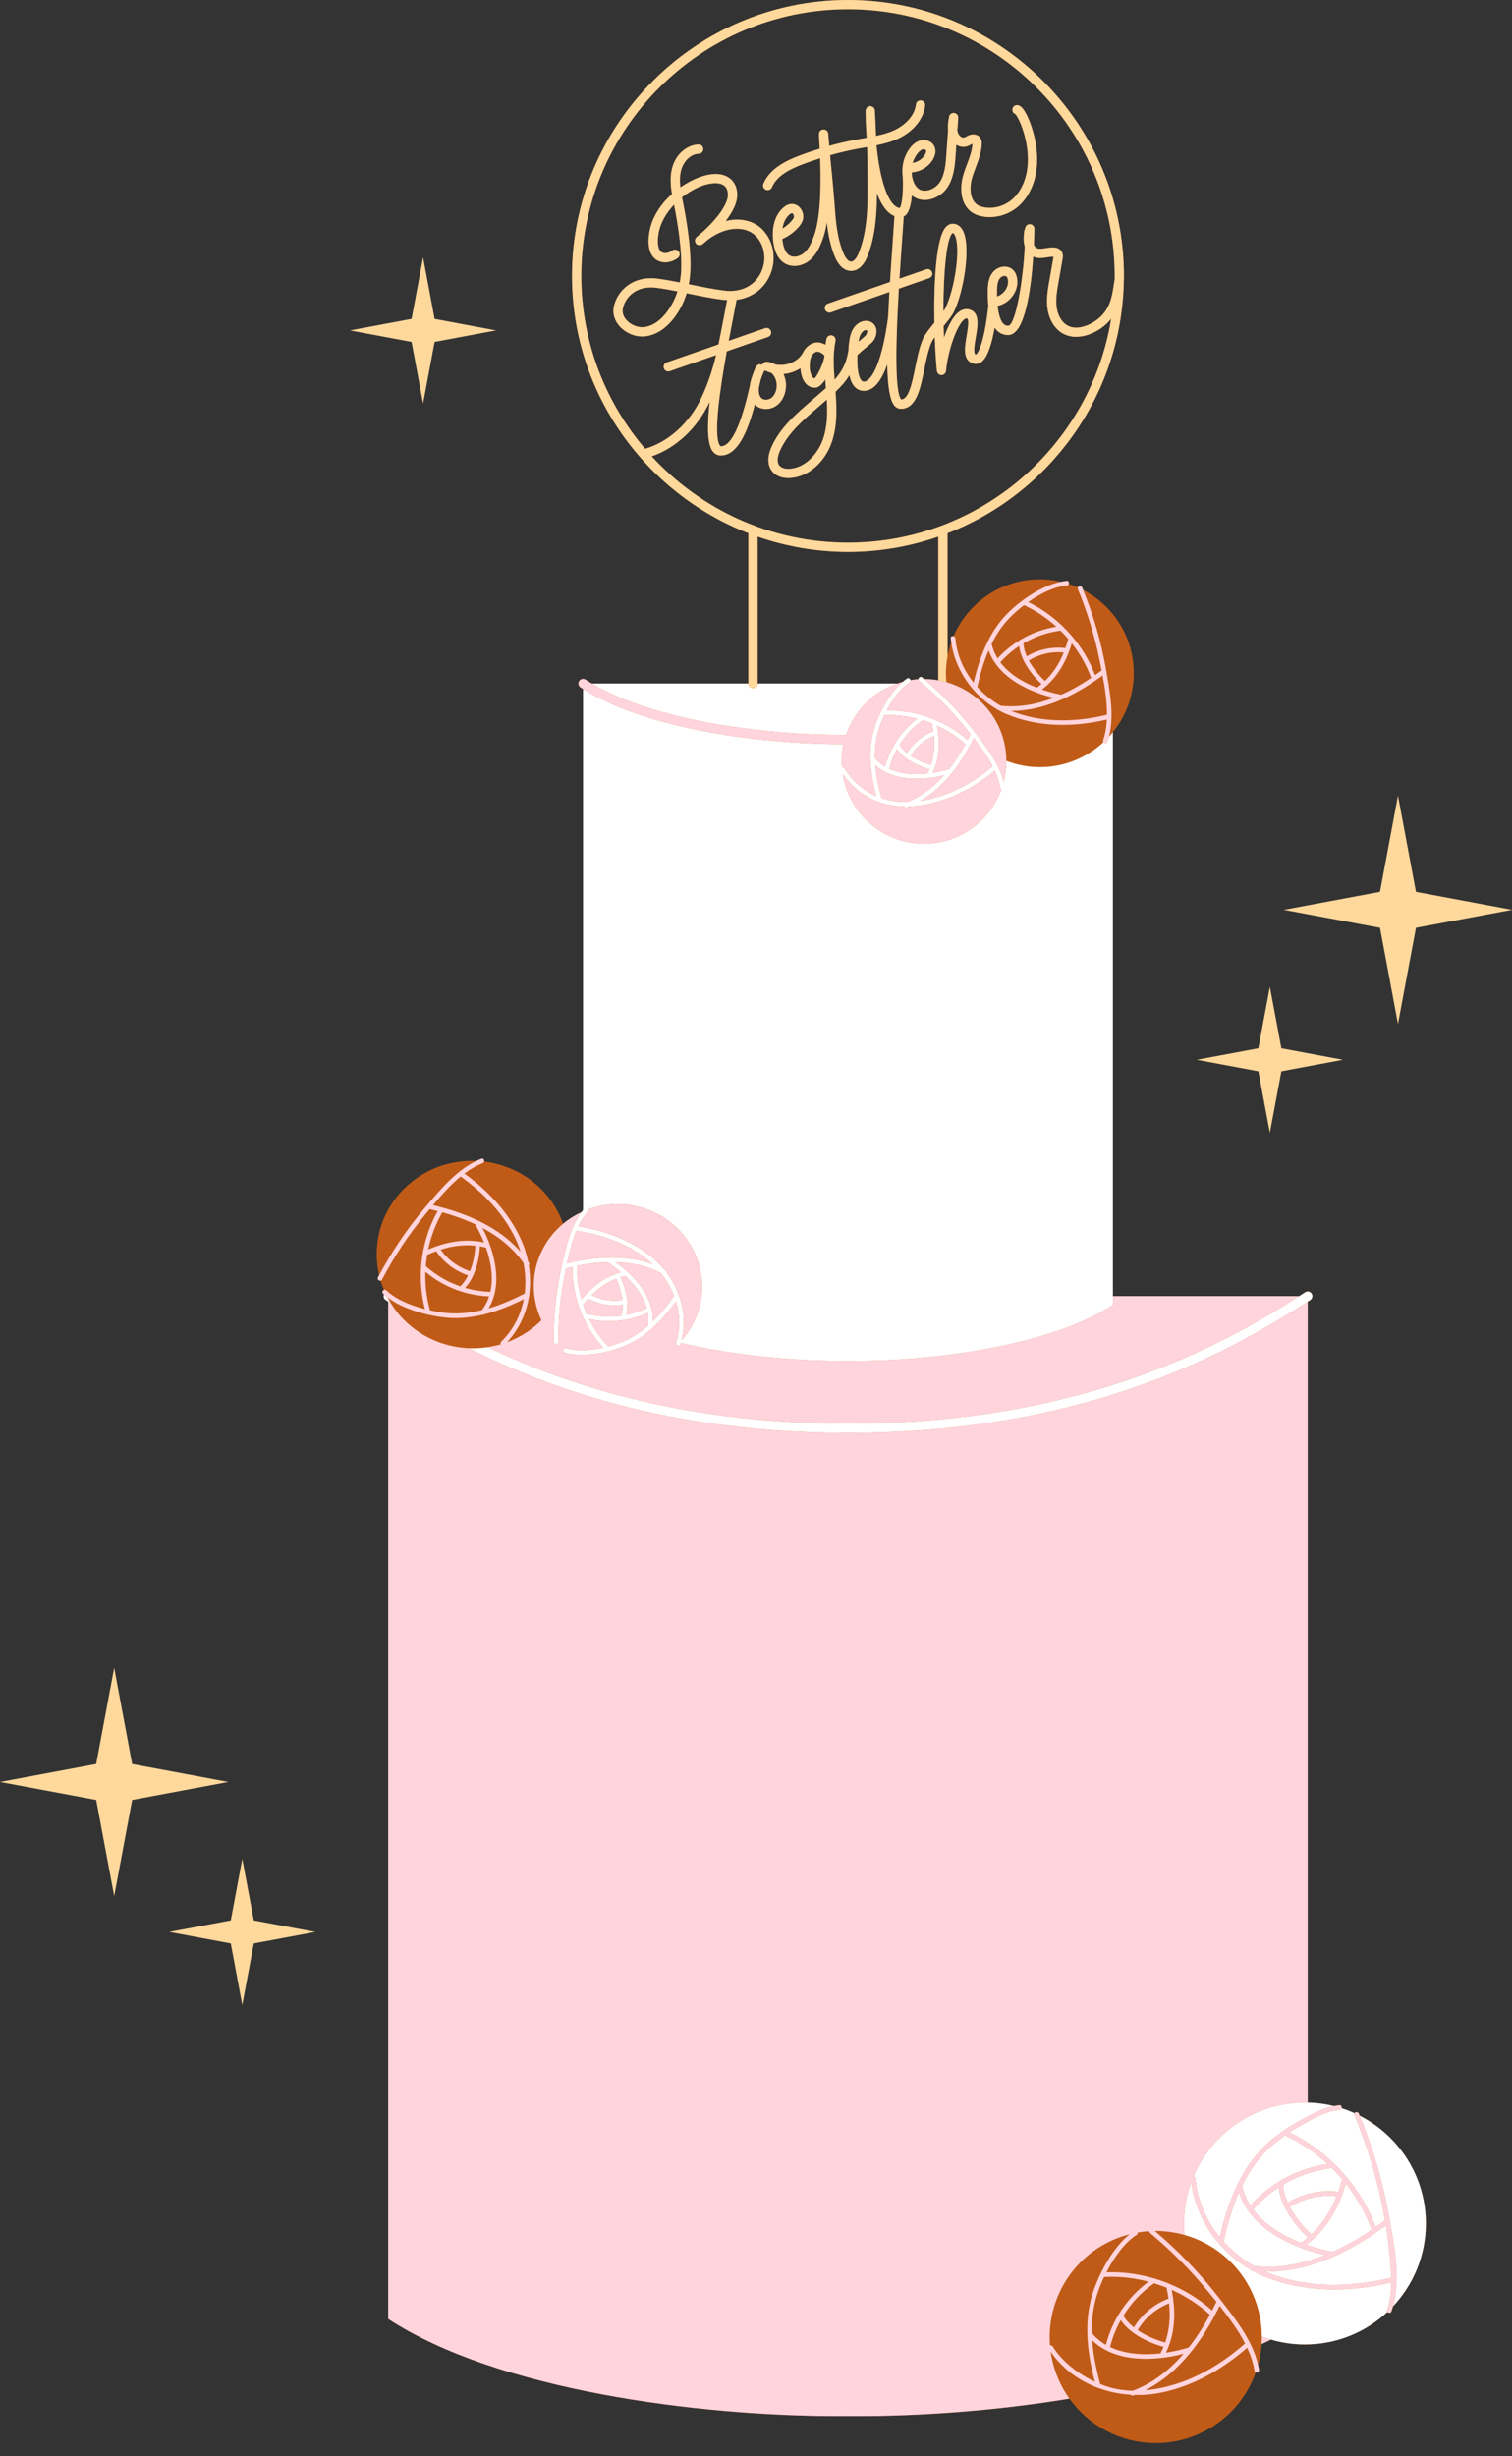
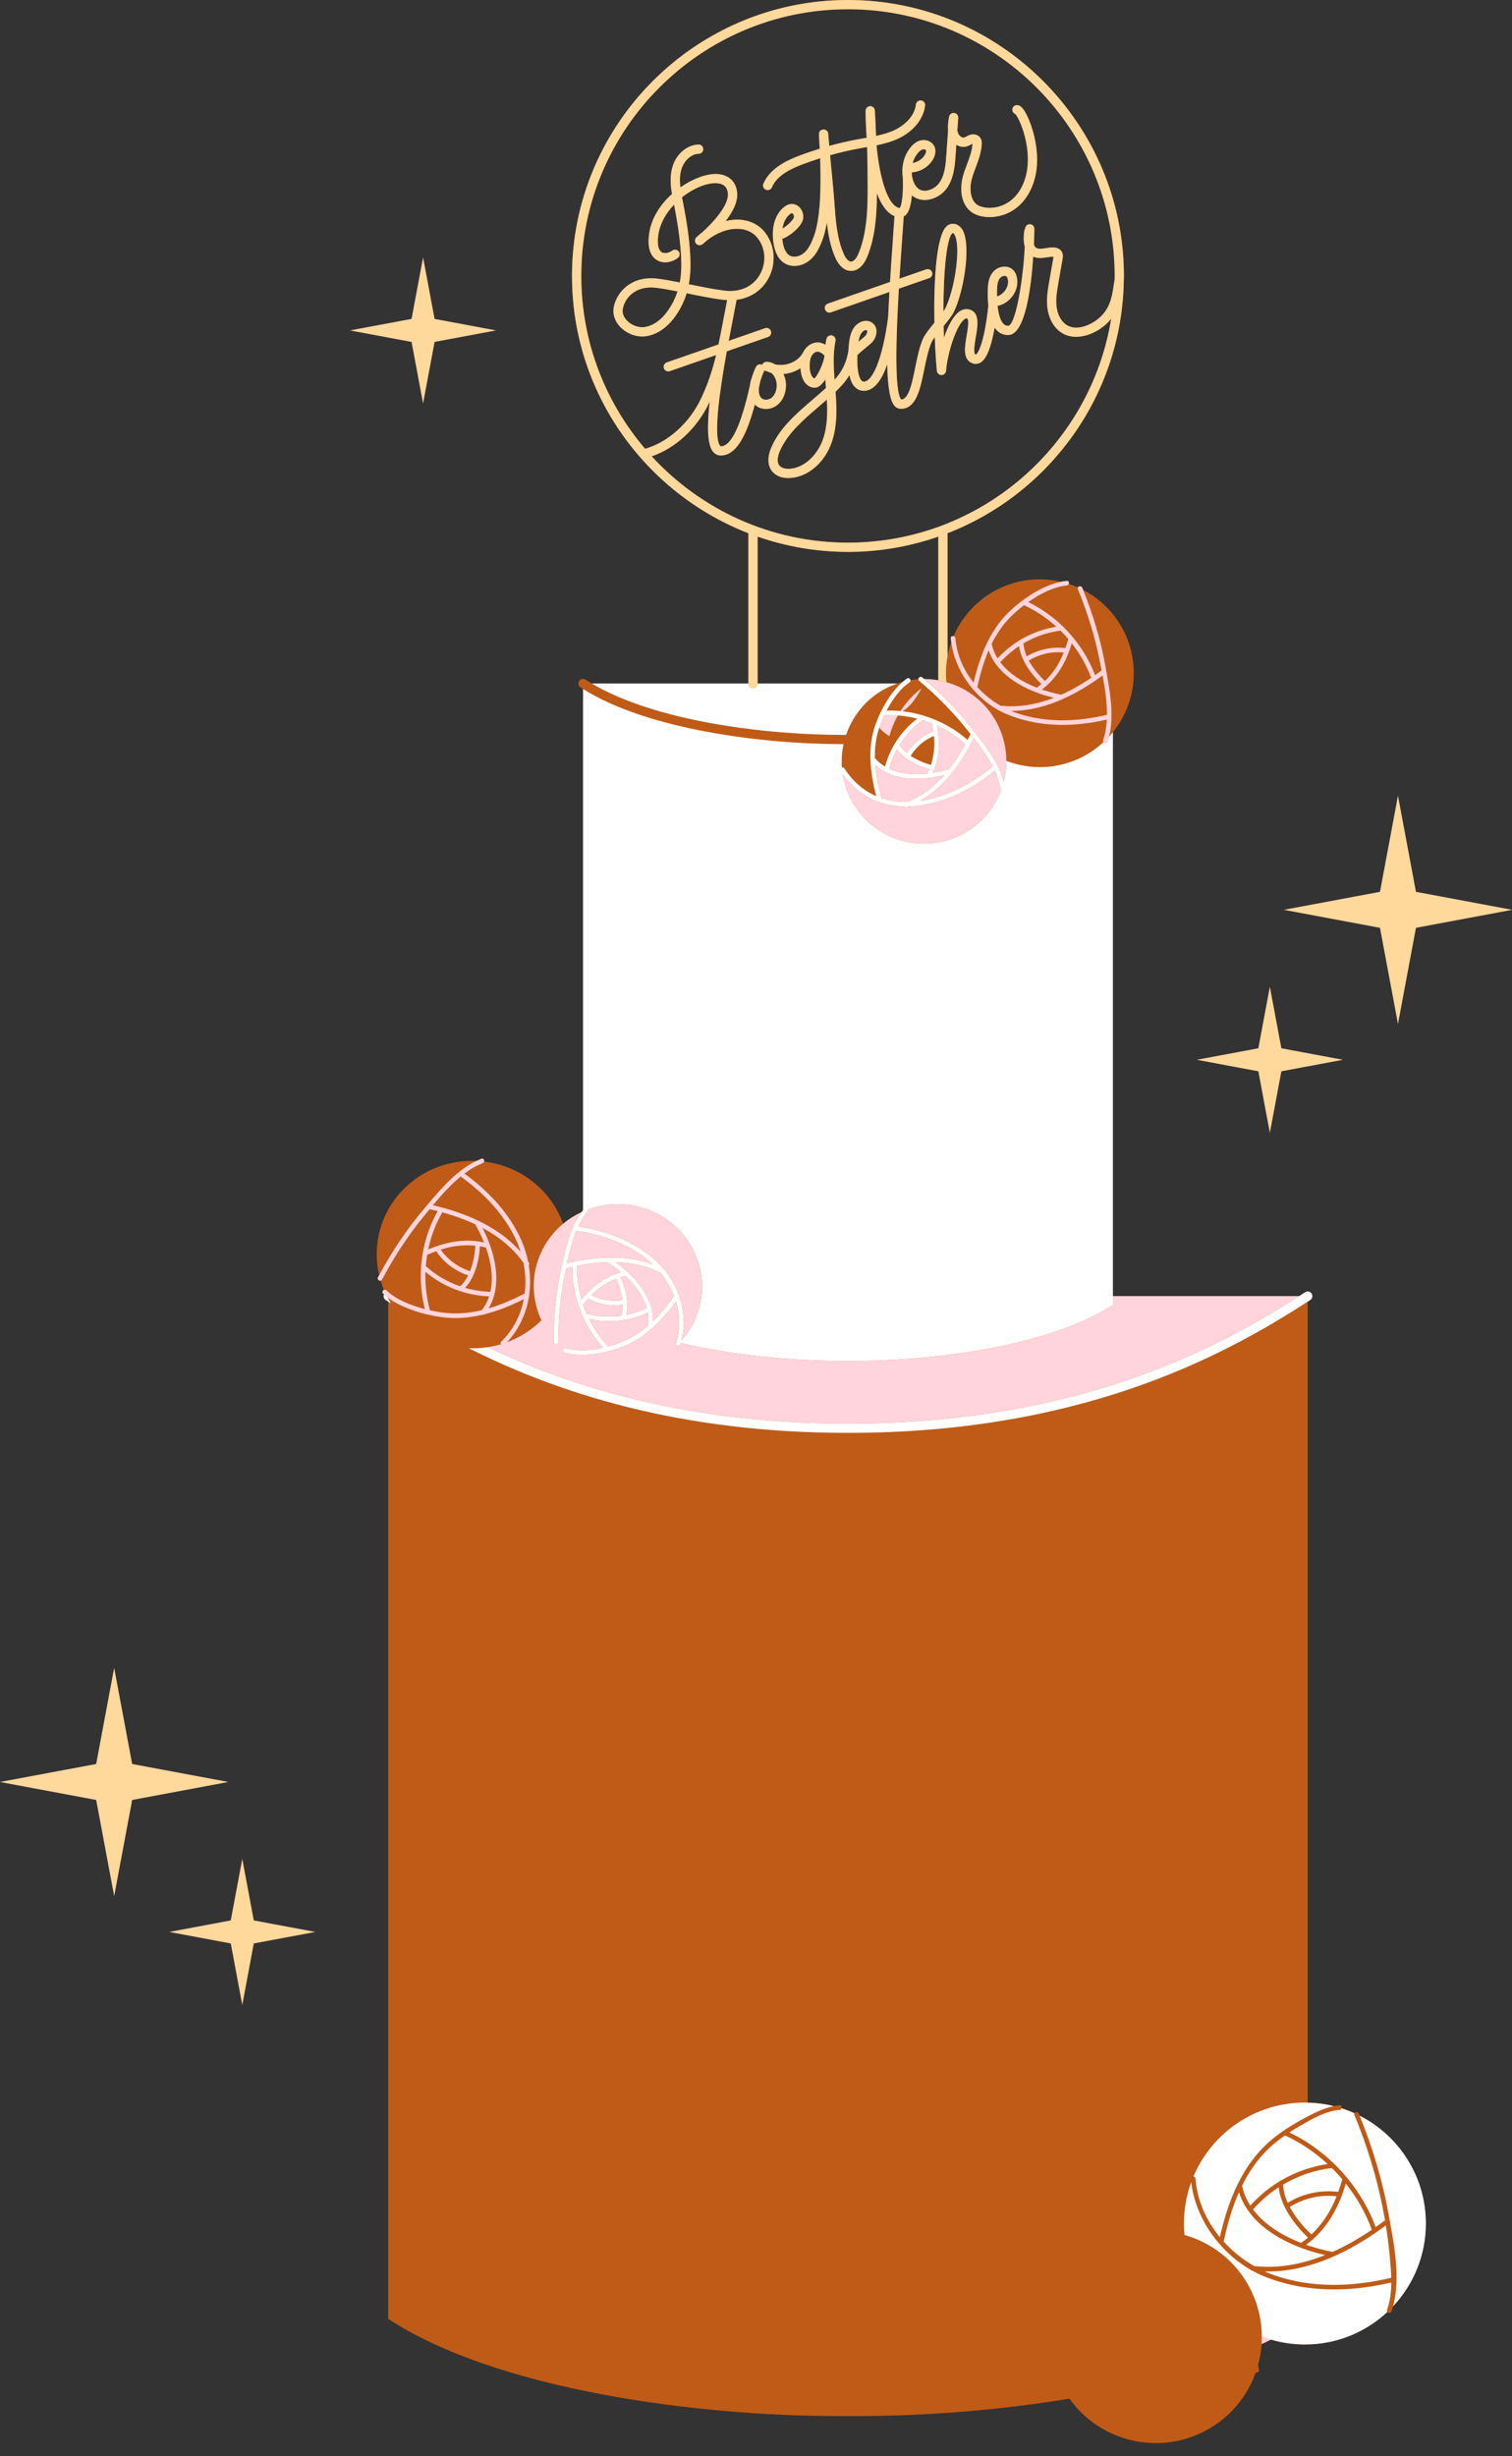
<svg xmlns="http://www.w3.org/2000/svg" fill="#000000" height="531.2" preserveAspectRatio="xMidYMid meet" version="1" viewBox="0.0 0.0 327.0 531.2" width="327" zoomAndPan="magnify">
  <rect x="0.0" y="0.0" width="327.0" height="531.2" fill="#333333" stroke="none" />
  <g>
    <g>
      <g>
        <g id="change1_1">
          <path d="M294.05,457.578c-0.058-0.141-0.111-0.284-0.169-0.425c-0.181-0.439-0.768-0.405-0.95-0.111 c-0.905-0.407-1.835-0.768-2.791-1.072c0.093-0.299-0.055-0.668-0.452-0.637c-0.405,0.031-0.808,0.093-1.21,0.172 c-1.82-0.448-3.715-0.702-5.663-0.746V281.513c0.181-0.117,0.368-0.237,0.547-0.354c0.463-0.302,0.593-0.922,0.29-1.384 c-0.302-0.463-0.922-0.593-1.384-0.29c-0.423,0.276-0.858,0.557-1.293,0.837h-40.294V158.366 c2.823-3.489,4.521-7.926,4.521-12.763c0-7.844-4.454-14.638-10.964-18.022c-0.06-0.149-0.117-0.3-0.178-0.449 c-0.183-0.446-0.783-0.403-0.955-0.097c-0.638-0.283-1.29-0.536-1.961-0.753c0.102-0.302-0.046-0.681-0.448-0.645 c-0.407,0.036-0.82,0.105-1.236,0.189c-1.471-0.339-2.997-0.535-4.571-0.535c-8.373,0-15.559,5.069-18.667,12.304 c-0.293-0.074-0.635,0.073-0.603,0.456c0.024,0.291,0.067,0.58,0.106,0.87c-0.339,0.973-0.611,1.976-0.8,3.01v-26.604 c21.987-8.54,37.691-29.74,38.118-54.608c0.003-0.017,0.005-0.037,0.009-0.054c0.013-0.07-0.001-0.137-0.002-0.205 c0.003-0.26,0.02-0.517,0.02-0.777C243.07,26.773,216.297,0,183.388,0s-59.682,26.773-59.682,59.682 c0,25.316,15.852,46.986,38.145,55.644v32.505h-33.866c-0.459-0.273-0.908-0.551-1.344-0.836 c-0.461-0.3-1.082-0.171-1.384,0.291c-0.302,0.462-0.172,1.082,0.291,1.384c0.178,0.116,0.365,0.227,0.547,0.341v112.721 c-0.113,0.14-0.222,0.283-0.329,0.428c-1.428,0.664-2.768,1.503-3.982,2.515c-0.818-2.276-2.044-4.454-3.734-6.407 c-3.525-4.076-8.337-6.441-13.352-7.048c0.085-0.346-0.16-0.763-0.58-0.604c-0.37,0.139-0.732,0.299-1.09,0.469 c-5.012-0.211-10.109,1.32-14.235,4.727c-6.118,5.051-8.465,12.834-6.791,19.992c-0.079,0.148-0.168,0.29-0.246,0.438 c-0.226,0.427,0.205,0.818,0.561,0.746c0.201,0.671,0.435,1.334,0.709,1.987c-0.284,0.134-0.458,0.518-0.166,0.802 c0.062,0.06,0.131,0.116,0.194,0.175c-0.178,0.434-0.048,0.944,0.36,1.21c0.179,0.117,0.366,0.236,0.547,0.354v220.017 c23.721,15.497,67.174,21.013,97.425,21.013c0.843,0,1.393-0.007,1.612-0.012c0,0,2.399,0.012,2.401,0.012 c13.623,0,29.922-1.124,45.891-3.769c6.547,9.195,19.039,12.379,29.317,6.992c5.333-2.795,9.105-7.394,10.968-12.655 c0.31,0.11,0.773-0.148,0.705-0.596c-0.052-0.345-0.12-0.689-0.196-1.031c0.401-1.47,0.66-2.979,0.763-4.508 c0.687-0.317,1.357-0.643,2.025-0.972c2.329,0.68,4.791,1.051,7.34,1.051c6.895,0,13.164-2.672,17.837-7.032 c0.219,0.257,0.742,0.27,0.892-0.159c0.121-0.346,0.226-0.699,0.325-1.054c4.403-4.681,7.105-10.98,7.105-17.913 C308.369,470.717,302.545,461.899,294.05,457.578z M139.505,97.055c-8.594-10.075-13.798-23.125-13.798-37.374 C125.706,27.876,151.582,2,183.388,2c31.806,0,57.682,25.876,57.682,57.682c0,0.285-0.017,0.565-0.022,0.849 c-0.064,0.365-0.125,0.738-0.185,1.139c-0.387,2.592-0.825,5.53-3.87,7.674c-1.807,1.272-4.605,2.244-6.544,0.79 c-1.074-0.805-1.791-2.252-1.967-3.971c-0.171-1.666,0.134-3.399,0.429-5.076l0.886-5.06c0.063-0.366,0.196-1.126-0.287-1.761 c-0.329-0.436-0.843-0.681-1.525-0.728c-0.649-0.044-1.266,0.051-1.861,0.144c-0.781,0.122-1.456,0.228-1.94-0.032 c-0.259-0.139-0.453-0.384-0.584-0.724c0.091-2.031,0.102-3.396,0.101-3.451c-0.009-0.547-0.455-0.984-1-0.984 c-0.005,0-0.011,0-0.017,0c-0.542,0.009-0.97,0.449-0.978,0.987c-0.088,0.126-0.157,0.268-0.18,0.431 c-0.091,0.649-0.295,2.115,0.1,3.435c-0.38,7.725-2.042,17.058-3.588,17.118c-0.384,0.009-0.706-0.104-0.993-0.388 c-0.644-0.634-1.088-1.992-1.295-3.883c0.002-0.014,0.003-0.028,0.004-0.042c1.12-0.224,2.173-0.854,2.978-1.806 c1.021-1.207,1.467-2.72,1.226-4.151c-0.134-0.785-0.439-1.406-0.909-1.849c-0.523-0.492-1.237-0.728-2.006-0.672 c-0.918,0.069-1.805,0.543-2.371,1.267c-0.869,1.109-1.017,2.513-1.046,3.741c-0.03,1.289,0.014,2.439,0.115,3.478 c-0.889,8.227-2.287,10.433-2.735,10.536c-0.59-0.199-0.203-2.451,0.028-3.796c0.425-2.469,0.905-5.267-1.337-5.941 c-0.507-0.152-1.298-0.206-2.186,0.404c-1.368,0.938-2.518,3.203-3.362,5.679c-0.033-0.841-0.06-1.681-0.079-2.516 c0.926-1.133,1.772-2.189,2.153-2.939c2.167-4.269,3.901-14.511,1.924-17.879c-0.611-1.04-1.432-1.285-2.013-1.308 c-0.399-0.016-0.99,0.091-1.551,0.683c-2.144,2.263-2.665,11.981-2.508,20.723c-1.075,1.318-2.059,2.548-2.443,3.431 c-0.801,1.836-1.264,4.117-1.712,6.323c-0.675,3.318-1.371,6.747-2.999,6.857c-1.537-1.531-1.122-13.857-0.529-23.981 l6.568-2.285c0.521-0.181,0.797-0.751,0.615-1.273c-0.181-0.522-0.754-0.797-1.272-0.616l-5.78,2.011 c0.199-3.18,0.403-6.028,0.55-8.084c0.153-2.129,0.285-3.969,0.371-5.378c0.157-0.082,0.308-0.179,0.444-0.307 c0.806-0.761,1.169-2.467,1.313-4.266c0.04,0.035,0.077,0.076,0.118,0.108c0.742,0.595,1.676,0.908,2.68,0.908 c0.231,0,0.468-0.017,0.705-0.05c1.585-0.224,3.148-1.186,4.081-2.508c1.533-2.176,1.726-4.932,1.88-7.146l0.157-2.234 c0.651,0.404,1.431,0.581,2.232,0.358c0.348-0.096,0.634-0.25,0.885-0.387c0.124-0.067,0.247-0.137,0.377-0.188 c-0.067,1.467-0.602,2.888-1.166,4.39c-0.304,0.809-0.618,1.645-0.86,2.503c-0.727,2.572-0.653,6.203,1.944,7.972 c0.946,0.645,2.323,0.991,3.787,0.991c0.632,0,1.28-0.064,1.916-0.197c1.82-0.38,4.389-1.467,6.284-4.485 c4.065-6.471,1.148-14.963-0.318-17.688c-0.69-1.283-1.271-1.836-1.945-1.852c-0.008,0-0.016,0-0.022,0 c-0.542,0-0.987,0.433-1,0.978c-0.01,0.438,0.265,0.818,0.654,0.961c1.096,1.114,4.921,10.198,0.938,16.539 c-1.522,2.423-3.56,3.29-5,3.591c-1.814,0.379-3.434,0.012-4.168-0.489c-1.608-1.096-1.735-3.69-1.146-5.775 c0.221-0.777,0.506-1.538,0.809-2.343c0.607-1.615,1.234-3.285,1.296-5.112c0.012-0.347-0.008-0.756-0.235-1.154 c-0.496-0.868-1.593-1.019-2.415-0.72c-0.235,0.085-0.458,0.202-0.679,0.321c-0.174,0.094-0.338,0.183-0.469,0.218 c-0.487,0.137-1.1-0.383-1.317-0.94c-0.079-0.203-0.129-0.42-0.159-0.646l0.187-2.666c0.038-0.551-0.378-1.029-0.929-1.067 c-0.542-0.033-1.029,0.377-1.067,0.928l-0.018,0.251c-0.032,0.08-0.07,0.157-0.081,0.247c-0.083,0.699-0.176,1.508-0.1,2.336 l-0.365,5.223c-0.144,2.069-0.308,4.414-1.52,6.134c-0.616,0.874-1.686,1.533-2.727,1.68c-0.51,0.073-1.24,0.054-1.854-0.438 c-0.352-0.282-0.661-0.712-0.919-1.28c-0.213-0.467-0.336-0.964-0.42-1.468c-0.014-0.283-0.03-0.541-0.045-0.763 c1.856-0.116,3.622-1.163,4.573-2.781c0.637-1.083,0.709-2.192,0.198-3.042c-0.56-0.931-1.798-1.377-2.952-1.058 c-0.783,0.218-1.485,0.727-2.145,1.558c-1.049,1.319-1.618,2.978-1.702,4.659c-0.004,0.053-0.022,0.102-0.017,0.157 c0.002,0.021,0.003,0.042,0.005,0.063c-0.012,0.508,0.016,1.016,0.097,1.517c0.134,3.14-0.15,6.1-0.685,6.663 c-2.61-0.495-4.312-6.515-5.004-13.582c1.619-0.332,3.234-0.762,4.763-1.481c3.221-1.515,5.426-4.243,5.754-7.118 c0.063-0.548-0.331-1.044-0.88-1.107c-0.543-0.066-1.045,0.331-1.106,0.88c-0.3,2.62-2.582,4.577-4.619,5.535 c-1.264,0.595-2.61,0.962-4.009,1.26c-0.068-1.893-0.152-3.728-0.256-5.513c-0.004-0.063-0.031-0.116-0.045-0.175 c-0.015-0.06-0.021-0.122-0.046-0.177c-0.03-0.067-0.077-0.122-0.12-0.179c-0.033-0.044-0.059-0.092-0.099-0.13 c-0.048-0.046-0.109-0.076-0.166-0.112c-0.053-0.033-0.1-0.071-0.159-0.094c-0.057-0.022-0.121-0.026-0.183-0.037 c-0.06-0.011-0.115-0.036-0.178-0.036c0,0-0.001,0-0.002,0c-0.01,0-0.019,0.005-0.029,0.006c-0.01,0-0.019-0.005-0.029-0.004 c-0.059,0.003-0.11,0.03-0.166,0.044c-0.065,0.015-0.131,0.023-0.19,0.05c-0.059,0.027-0.106,0.069-0.158,0.106 c-0.052,0.038-0.107,0.069-0.151,0.116c-0.043,0.046-0.072,0.103-0.106,0.156c-0.035,0.055-0.074,0.104-0.098,0.165 c-0.024,0.061-0.028,0.13-0.04,0.196c-0.01,0.055-0.033,0.106-0.033,0.164c-0.001,0.681,0.013,2.968,0.226,5.851 c-0.214,0.038-0.424,0.077-0.64,0.115c-0.447,0.078-0.894,0.155-1.339,0.237c-2.054,0.377-4.095,0.851-6.113,1.407 c-0.078-0.895-0.152-1.779-0.213-2.626c0,0,0-0.001,0-0.001c-0.009-0.121-0.045-0.23-0.092-0.334 c-0.012-0.026-0.022-0.051-0.036-0.076c-0.05-0.09-0.109-0.175-0.188-0.249c-0.004-0.004-0.009-0.006-0.014-0.009 c-0.018-0.016-0.04-0.026-0.059-0.04c-0.076-0.058-0.158-0.108-0.25-0.143c-0.027-0.01-0.054-0.017-0.082-0.026 c-0.094-0.027-0.194-0.041-0.298-0.041c-0.018,0-0.033-0.008-0.051-0.007c-0.008,0.001-0.014,0.005-0.023,0.006 c-0.114,0.01-0.228,0.034-0.335,0.085c-0.64,0.301-0.626,0.543-0.517,2.427c0.026,0.447,0.058,1.008,0.092,1.65 c-1.476,0.455-2.942,0.941-4.381,1.49c-2.891,1.103-6.39,2.789-7.792,6.067c-0.217,0.508,0.019,1.096,0.526,1.313 c0.128,0.055,0.261,0.081,0.393,0.081c0.388,0,0.758-0.228,0.92-0.607c1.1-2.572,3.986-3.963,6.666-4.984 c1.237-0.472,2.495-0.896,3.761-1.297c0.192,5.012,0.212,12.626-1.347,16.865c-0.485,1.318-1.07,2.66-2.066,3.552 c-0.81,0.726-2.145,1.178-3.133,0.64c-1.013-0.555-1.416-1.987-1.575-3.091c-0.021-0.148-0.043-0.323-0.062-0.52 c2.188-0.899,4.158-2.895,4.469-4.201c0.202-0.846-0.029-1.799-0.603-2.488c-0.492-0.59-1.186-0.901-1.896-0.868 c-0.624,0.034-1.217,0.311-1.814,0.849c-1.776,1.601-2.533,4.339-2.074,7.514c0.327,2.262,1.199,3.795,2.595,4.56 c0.586,0.321,1.254,0.476,1.942,0.476c1.208,0,2.479-0.479,3.485-1.38c1.322-1.184,2.035-2.791,2.609-4.351 c0.395-1.075,0.695-2.328,0.924-3.678c0.282,2.528,0.76,5.123,1.788,7.527c0.808,1.887,2.026,2.934,3.429,2.948 c0.009,0,0.019,0,0.028,0c1.46,0,2.708-1.106,3.518-3.119c1.743-4.331,2.033-9.082,2.066-13.667 c0.897,2.392,2.125,4.253,3.8,4.945c-0.086,1.395-0.215,3.209-0.366,5.305c-0.228,3.176-0.43,6.156-0.601,8.939l-13.435,4.674 c-0.521,0.181-0.797,0.751-0.616,1.273c0.144,0.413,0.53,0.672,0.944,0.672c0.109,0,0.22-0.018,0.329-0.056l12.649-4.401 c-0.111,1.921-0.205,3.736-0.28,5.447c-0.001,0.007-0.006,0.013-0.007,0.02c-1.262,9.619-3.535,13.92-5.231,13.92 c-0.227,0.01-0.38-0.075-0.539-0.25c-0.671-0.741-0.977-2.744-0.867-5.507c0.498-0.478,1.236-1.092,1.852-1.604 c0.428-0.356,0.825-0.687,1.116-0.946c0.773-0.69,1.225-1.764,1.152-2.736c-0.055-0.736-0.408-1.352-0.993-1.735 c-1.003-0.656-2.252-0.343-3.047,0.257c-1.491,1.129-1.785,3.02-1.943,4.704c-0.043,0.46-0.078,0.904-0.104,1.333 c-0.014,0.037-0.014,0.076-0.023,0.114c-0.005,0.021-0.019,0.037-0.023,0.059c-0.454,2.55-1.453,4.275-2.923,5.892 c-0.222-2.816-0.358-5.683,0.198-8.394c0.111-0.541-0.237-1.07-0.778-1.181c-0.543-0.112-1.07,0.237-1.181,0.778 c-0.084,0.411-0.153,0.823-0.21,1.236c-0.593-0.325-1.286-0.547-1.924-0.494c-1.217,0.1-2.365,0.972-2.951,2.226 c-0.001,0.003-0.004,0.004-0.005,0.007c-1.071,1.996-3.758,3.02-6.027,2.503c-0.562-0.34-1.177-0.54-1.831-0.549 c-0.393,0-0.81,0.267-0.953,0.654c-0.005-0.003-0.01-0.005-0.016-0.008c-0.496-0.239-1.095-0.031-1.335,0.467 c-0.353,0.733-0.638,1.5-0.882,2.279c-0.011,0.03-0.032,0.053-0.04,0.084c-0.01,0.039-0.023,0.099-0.033,0.143 c-0.036,0.121-0.083,0.239-0.117,0.361c-0.109,0.4-0.178,0.784-0.229,1.161c-1.945,8.709-4.058,13.133-6.283,13.132 c-0.031,0.004-0.064,0.01-0.147-0.091c-1.576-1.925-0.046-12.259,1.431-20.449l8.931-3.108c0.521-0.181,0.797-0.751,0.616-1.273 c-0.182-0.522-0.75-0.799-1.273-0.616l-7.858,2.734c0.341-1.821,0.662-3.468,0.921-4.796c0.324-1.659,0.589-3.025,0.779-4.081 c2.984-0.386,5.454-2.005,6.878-4.619c1.799-3.3,1.433-7.387-0.91-10.169c-1.298-1.541-3.146-2.421-5.343-2.546 c-0.972-0.059-1.979,0.058-2.986,0.301c1.492-1.928,2.688-4.146,2.484-6.172c-0.246-2.436-1.927-3.934-4.498-4.007 c-2.197-0.046-5.123,1.027-7.783,2.894c-0.156-1.333-0.159-2.716,0.246-3.99c0.507-1.597,1.952-3.235,3.732-3.276 c0.552-0.013,0.989-0.471,0.976-1.023c-0.013-0.552-0.496-1.03-1.023-0.976c-2.437,0.057-4.736,1.977-5.591,4.67 c-0.641,2.019-0.481,4.131-0.151,6.029c-2.431,2.182-4.381,5.061-4.903,8.354c-0.595,3.749,0.578,5.31,1.666,5.96 c0.547,0.327,1.147,0.464,1.745,0.464c1.028,0,2.045-0.406,2.756-0.948c0.439-0.335,0.523-0.962,0.189-1.402 c-0.334-0.438-0.961-0.523-1.401-0.189c-0.61,0.464-1.61,0.748-2.263,0.358c-0.777-0.464-1.039-1.897-0.716-3.93 c0.379-2.39,1.681-4.579,3.376-6.366c0.603,3.082,1.296,7.129,1.503,10.901c0.104,1.906,0.117,3.895-0.26,5.923 c-1.566-0.308-3.154-0.596-4.735-0.807c-5.449-0.721-8.756,2.592-9.522,5.983c-0.345,1.528,0.14,3.134,1.331,4.407 c1.246,1.332,3.06,2.111,4.808,2.111c0.293,0,0.584-0.022,0.871-0.067c3.99-0.625,6.427-4.242,7.525-6.341 c0.515-0.984,0.907-1.97,1.204-2.947c0.159,0.032,0.317,0.064,0.475,0.097c2.406,0.493,4.895,1.003,7.371,1.32 c0.309,0.04,0.607,0.042,0.91,0.059c-0.184,1.002-0.428,2.254-0.699,3.644c-0.257,1.319-0.511,2.637-0.759,3.944 c-0.001,0.006-0.005,0.01-0.006,0.016c-0.133,0.685-0.267,1.344-0.403,1.988l-11.191,3.894 c-0.521,0.181-0.797,0.751-0.616,1.273c0.144,0.413,0.53,0.672,0.944,0.672c0.109,0,0.22-0.018,0.329-0.056l10.013-3.484 c-0.78,3.241-1.72,6.132-3.228,9.342c-2.508,5.338-7.153,9.526-12.122,10.929C139.509,97.053,139.507,97.055,139.505,97.055z M215.621,64.121c-0.009-0.446-0.008-0.912,0.004-1.395c0.021-0.899,0.111-1.906,0.62-2.556 c0.216-0.275,0.598-0.479,0.948-0.505c0.024-0.002,0.05-0.003,0.076-0.003c0.133,0,0.291,0.028,0.407,0.137 c0.142,0.133,0.251,0.392,0.308,0.727c0.142,0.836-0.15,1.781-0.78,2.526C216.766,63.57,216.207,63.942,215.621,64.121z M204.032,67.327c-0.012-8.787,0.765-16.286,2.024-16.932c0.05,0.002,0.181,0.007,0.366,0.323 c1.49,2.537,0.049,11.959-1.982,15.961C204.35,66.856,204.209,67.077,204.032,67.327z M197.375,35.244 c0.216-0.743,0.568-1.444,1.051-2.051c0.383-0.481,0.758-0.776,1.113-0.875c0.074-0.021,0.15-0.03,0.224-0.03 c0.219,0,0.415,0.083,0.479,0.191c0.113,0.188,0.027,0.598-0.208,0.998C199.48,34.419,198.459,35.077,197.375,35.244z M187.651,40.318c0.01,4.836-0.13,9.931-1.926,14.396c-0.176,0.438-0.816,1.865-1.664,1.865c-0.002,0-0.005,0-0.007,0 c-0.808-0.008-1.437-1.33-1.61-1.735c-1.437-3.357-1.707-7.128-1.967-10.774c-0.172-2.406-0.43-5.046-0.679-7.6 c-0.094-0.961-0.188-1.932-0.279-2.9c2.074-0.584,4.176-1.075,6.29-1.463c0.438-0.081,0.879-0.157,1.321-0.234 c0.133-0.023,0.268-0.047,0.401-0.07C187.605,34.5,187.644,37.325,187.651,40.318z M169.225,49.428 c0.16-1.066,0.563-2.178,1.449-2.978c0.315-0.283,0.5-0.333,0.583-0.337c0.003,0,0.006,0,0.009,0 c0.101,0,0.196,0.094,0.244,0.152c0.167,0.201,0.249,0.513,0.194,0.743C171.606,47.416,170.6,48.627,169.225,49.428z M185.67,73.906c0.146-0.958,0.413-1.825,1.042-2.301c0.195-0.147,0.418-0.217,0.579-0.217c0.07,0,0.127,0.013,0.166,0.039 c0.029,0.019,0.082,0.053,0.094,0.211c0.026,0.345-0.189,0.826-0.49,1.094c-0.277,0.247-0.655,0.562-1.063,0.901 C185.89,73.722,185.781,73.813,185.67,73.906z M177.959,95.088c-1.02,2.874-3.571,5.932-6.974,6.286 c-1.093,0.116-2.01-0.148-2.446-0.701c-0.737-0.935-0.13-2.572,0.165-3.232c1.67-3.739,4.977-6.582,8.173-9.331l1.42-1.227 c0.175-0.152,0.348-0.302,0.519-0.451C178.987,89.351,178.935,92.338,177.959,95.088z M178.31,76.962 c-0.135,1.482-1.517,4.398-2.18,4.882c-0.577-0.125-0.969-1.246-1.007-2.285c-0.029-0.773-0.014-1.662,0.31-2.394 c0.231-0.521,0.73-1.069,1.324-1.118c0.015-0.001,0.029-0.001,0.044-0.001C177.289,76.047,178.203,76.638,178.31,76.962z M167.983,83.506c-0.051,1.042-0.434,1.942-1.05,2.47c-0.614,0.525-1.534,0.638-2.096,0.256 c-0.668-0.453-0.812-1.438-0.703-2.437c0.025-0.112,0.051-0.224,0.076-0.337c0.097-0.44,0.175-0.793,0.243-1.079 c0.222-0.737,0.49-1.462,0.824-2.154c0.014-0.029,0.026-0.059,0.038-0.088c0.111,0.056,0.238,0.079,0.369,0.09 c0.362,0.179,0.74,0.316,1.126,0.426c0.085,0.068,0.168,0.14,0.249,0.225C167.666,81.525,168.029,82.557,167.983,83.506z M149.27,55.044c-0.241-4.409-1.119-9.135-1.775-12.373c2.445-1.946,5.273-3.112,7.365-3.049 c1.58,0.044,2.419,0.767,2.564,2.209c0.251,2.489-3.146,6.273-5.595,8.458c-0.385,0.295-0.759,0.611-1.121,0.945 c-0.01,0.008-0.021,0.017-0.031,0.025c-0.001,0.001-0.002,0.002-0.003,0.003c-0.022,0.021-0.047,0.037-0.068,0.058 c-0.039,0.037-0.057,0.084-0.088,0.125c-0.041,0.053-0.085,0.102-0.114,0.161c-0.029,0.059-0.042,0.119-0.059,0.182 c-0.017,0.062-0.037,0.12-0.041,0.184c-0.005,0.063,0.006,0.127,0.013,0.19c0.007,0.063,0.011,0.125,0.031,0.186 c0.02,0.064,0.056,0.12,0.09,0.179c0.025,0.044,0.035,0.093,0.067,0.135c0.01,0.013,0.025,0.018,0.036,0.031 c0.011,0.013,0.014,0.029,0.025,0.041c0.036,0.038,0.083,0.056,0.123,0.087c0.054,0.042,0.104,0.086,0.163,0.115 c0.058,0.029,0.119,0.042,0.181,0.059c0.062,0.017,0.12,0.036,0.184,0.041c0.065,0.005,0.129-0.006,0.194-0.014 c0.062-0.007,0.122-0.011,0.182-0.03c0.065-0.021,0.122-0.057,0.182-0.091c0.044-0.024,0.092-0.035,0.132-0.066 c0.073-0.057,0.528-0.418,1.166-0.981c2.111-1.61,4.547-2.485,6.729-2.356c1.634,0.093,2.993,0.729,3.927,1.838 c1.817,2.157,2.091,5.341,0.684,7.924c-1.485,2.725-4.335,4.031-7.82,3.588c-2.402-0.308-4.853-0.81-7.223-1.296 c-0.134-0.027-0.268-0.055-0.403-0.083C149.391,59.204,149.378,57.019,149.27,55.044z M146.526,63.019 c-0.256,0.802-0.586,1.609-1.009,2.417c-0.923,1.766-2.939,4.802-6.062,5.292c-1.342,0.21-2.91-0.367-3.909-1.435 c-0.43-0.459-1.11-1.407-0.84-2.6c0.532-2.355,2.6-4.524,6.089-4.524c0.388,0,0.794,0.027,1.218,0.083 C143.509,62.452,145.024,62.725,146.526,63.019z M140.947,98.695c5.231-1.786,9.857-6.102,12.497-11.721 c0.014-0.03,0.026-0.059,0.04-0.09c-0.579,5.272-0.529,9.289,0.714,10.807c0.438,0.535,1.016,0.82,1.671,0.824 c0.008,0,0.016,0,0.024,0c3.608,0,5.782-5.093,7.35-11.024c0.144,0.143,0.298,0.277,0.469,0.393 c0.566,0.385,1.242,0.574,1.932,0.574c0.91,0,1.845-0.328,2.589-0.964c1.033-0.884,1.67-2.303,1.748-3.892 c0.044-0.921-0.155-1.872-0.544-2.711c1.313-0.109,2.596-0.543,3.687-1.253c0.079,2.078,1.06,4.187,3.076,4.216 c0.007,0,0.014,0,0.021,0c0.845,0,1.618-0.763,2.259-1.789c0.039,0.5,0.079,0.999,0.121,1.495l0.03,0.367 c-0.513,0.463-1.062,0.939-1.644,1.444l-1.413,1.22c-3.364,2.893-6.842,5.883-8.696,10.032c-0.95,2.128-0.918,4.006,0.091,5.286 c0.76,0.963,2.018,1.489,3.519,1.489c0.229,0,0.465-0.012,0.705-0.037c3.755-0.391,7.15-3.376,8.651-7.606 c1.277-3.599,1.13-7.556,0.859-11.023c1.171-1.113,2.19-2.251,2.998-3.591c0.234,1.084,0.6,1.918,1.109,2.479 c0.534,0.59,1.227,0.904,2.004,0.909c0.006,0,0.012,0,0.019,0c2.257,0,3.879-2.397,5.048-5.704 c0.102,4.822,0.59,7.863,1.604,8.97c0.459,0.501,0.961,0.613,1.302,0.619c0.021,0,0.042,0,0.063,0 c3.311,0,4.185-4.302,5.03-8.462c0.427-2.104,0.869-4.28,1.586-5.922c0.121-0.279,0.373-0.665,0.695-1.105 c0.102,2.746,0.263,5.278,0.452,7.298c0.004,0.041,0.026,0.075,0.034,0.114c0.014,0.064,0.029,0.123,0.054,0.182 c0.027,0.062,0.06,0.119,0.099,0.174c0.034,0.049,0.069,0.094,0.112,0.137c0.046,0.046,0.099,0.085,0.154,0.122 c0.053,0.035,0.105,0.065,0.165,0.09c0.059,0.024,0.121,0.04,0.185,0.053c0.04,0.008,0.075,0.03,0.117,0.033 c0.026,0.002,0.053,0.003,0.078,0.003c0.017,0,0.032-0.008,0.048-0.009c0.015-0.001,0.029,0.006,0.044,0.005 c0.044-0.004,0.079-0.027,0.121-0.036c0.072-0.016,0.142-0.032,0.207-0.063c0.051-0.024,0.096-0.057,0.142-0.089 c0.056-0.039,0.11-0.078,0.157-0.129c0.039-0.041,0.07-0.088,0.101-0.135c0.037-0.056,0.071-0.112,0.096-0.176 c0.022-0.055,0.036-0.115,0.048-0.175c0.008-0.04,0.028-0.074,0.032-0.116c0.303-3.925,2.264-9.985,4.035-11.199 c0.287-0.197,0.425-0.155,0.479-0.139c0.548,0.165,0.154,2.457-0.058,3.688c-0.426,2.477-0.908,5.283,1.302,6.029 c0.612,0.206,1.229,0.125,1.785-0.233c1.242-0.803,2.233-3.325,2.963-7.499c0.163,0.24,0.338,0.457,0.527,0.644 c0.642,0.632,1.446,0.963,2.334,0.963c0.047,0,0.094-0.001,0.141-0.003c3.606-0.14,4.887-10.187,5.34-16.951 c1.009,0.449,2.051,0.295,2.979,0.148c0.509-0.079,0.993-0.152,1.413-0.125c0.002,0,0.003,0,0.004,0 c-0.006,0.042-0.014,0.092-0.023,0.148l-0.886,5.059c-0.303,1.726-0.646,3.683-0.448,5.625c0.232,2.272,1.237,4.229,2.758,5.368 c1.065,0.798,2.268,1.12,3.479,1.119c1.968,0,3.957-0.848,5.415-1.874c0.894-0.63,1.602-1.32,2.173-2.041 c-4.443,27.42-28.275,48.426-56.93,48.426C166.615,117.363,151.496,110.162,140.947,98.695z M202.926,147.139 c-1.012-0.179-2.039-0.279-3.074-0.28c-0.126-0.107-0.245-0.221-0.371-0.327c-0.369-0.31-0.863,0.014-0.873,0.369 c-0.569,0.039-1.139,0.107-1.707,0.202c-0.058-0.313-0.382-0.577-0.724-0.354c-0.325,0.212-0.637,0.461-0.945,0.72 c-0.386,0.104-0.768,0.231-1.15,0.362h-30.231v-31.769c6.126,2.129,12.695,3.301,19.537,3.301 c6.842,0,13.412-1.172,19.538-3.301V147.139z" fill="#bf5b17" />
        </g>
      </g>
    </g>
  </g>
  <g>
    <g fill="#ffd4dc" id="change2_1">
      <path d="M272.845,506.979c0.687-0.317,1.357-0.643,2.025-0.972c-0.671-0.196-1.33-0.416-1.977-0.663 C272.896,505.891,272.882,506.437,272.845,506.979z" fill="inherit" />
-       <path d="M125.547,148.67c0.178,0.116,0.365,0.227,0.547,0.341c13.974,8.794,38.879,11.93,56.14,11.93 c0.071,0,0.13,0,0.193,0c-0.352,1.642-0.47,3.337-0.346,5.035c0.19-0.047,0.404,0.002,0.54,0.212 c1.892,2.943,4.259,4.869,6.881,5.996c-0.681-2.616-1.177-5.301-1.258-7.978c-0.003-0.04-0.009-0.079-0.003-0.117 c-0.067-2.63,0.269-5.252,1.246-7.793c1.141-2.969,3.15-6.651,5.745-8.827c-0.386,0.104-0.768,0.231-1.15,0.362 c0,0-0.001,0-0.002,0.001c-0.847,0.291-1.688,0.628-2.506,1.056c-4.215,2.209-7.162,5.873-8.581,10.049 c-0.163,0.002-0.417,0.005-0.759,0.005c-16.653,0-40.493-2.93-54.247-11.109c-0.001,0-0.002-0.001-0.002-0.001 c-0.459-0.273-0.908-0.551-1.344-0.836c-0.461-0.3-1.082-0.171-1.384,0.291C124.955,147.748,125.085,148.368,125.547,148.67z" fill="inherit" />
      <path d="M215.654,153.435c0.064,0.066,0.146,0.115,0.248,0.141c0.515,0.285,1.037,0.553,1.574,0.784 c6.95,2.987,14.63,2.957,21.893,1.268c-0.079,1.556-0.316,3.065-0.791,4.467c-0.059,0.175-0.017,0.316,0.071,0.422 c0.218,0.263,0.747,0.278,0.894-0.156c0.117-0.345,0.217-0.695,0.307-1.049c1.197-4.704,0.112-10.139-0.703-14.793 c-1.018-5.813-2.691-11.472-4.907-16.938c-0.06-0.149-0.117-0.3-0.178-0.449c-0.183-0.446-0.783-0.403-0.955-0.097 c-0.055,0.097-0.068,0.219-0.009,0.363c2.07,5.028,3.683,10.221,4.743,15.556c0.131,0.661,0.269,1.345,0.407,2.046 c-0.464,0.347-0.937,0.688-1.416,1.024c-1.48-3.889-3.848-7.465-6.835-10.405c-0.042-0.114-0.126-0.204-0.252-0.241 c-2.179-2.096-4.672-3.855-7.378-5.158c2.618-1.846,5.649-3.345,8.332-3.584c0.238-0.021,0.387-0.174,0.448-0.355 c0.102-0.302-0.046-0.681-0.448-0.645c-0.407,0.036-0.82,0.105-1.236,0.189c-4.227,0.851-8.787,4.021-11.635,6.911 c-1.793,1.819-3.167,3.908-4.271,6.141c-0.06,0.067-0.102,0.147-0.117,0.243c-1.299,2.691-2.198,5.588-2.876,8.518 c-2.186-2.732-3.649-6.023-3.943-9.589c-0.021-0.257-0.198-0.406-0.397-0.456c-0.293-0.074-0.635,0.073-0.603,0.456 c0.024,0.291,0.067,0.58,0.106,0.87C206.529,144.858,210.47,150.461,215.654,153.435z M236.896,147.191 c0.014-0.01,0.029-0.02,0.043-0.03c0.514-0.354,1.018-0.714,1.515-1.08c0.517,2.743,0.965,5.688,0.945,8.515 c-6.411,1.533-13.154,1.778-19.469-0.361c-0.424-0.143-0.843-0.303-1.257-0.476C225.221,153.77,231.513,150.889,236.896,147.191z M229.513,150.246c-1.342-0.26-2.761-0.629-4.175-1.114c0.328-0.251,0.65-0.507,0.952-0.777c0.046-0.033,0.086-0.07,0.121-0.114 c2.675-2.437,4.325-5.573,5.389-9.103c1.773,2.264,3.203,4.788,4.188,7.47C233.943,147.987,231.773,149.236,229.513,150.246z M216.338,143.235c1.223-1.354,2.59-2.521,4.065-3.504c0.379,3.048,2.637,6.148,4.842,8.224c-0.323,0.268-0.661,0.525-1.015,0.771 C221.156,147.526,218.231,145.741,216.338,143.235z M225.987,147.28c-1.252-1.175-2.572-2.737-3.484-4.421 c2.238-1.372,4.938-2.009,7.553-1.733C229.115,143.458,227.813,145.547,225.987,147.28z M230.413,140.17 c-2.885-0.343-5.864,0.279-8.35,1.789c-0.403-0.92-0.667-1.861-0.711-2.782c0-0.011-0.006-0.018-0.007-0.028 c2.429-1.438,5.128-2.386,8.015-2.756c0.587,0.579,1.145,1.187,1.68,1.814C230.854,138.877,230.641,139.529,230.413,140.17z M218.043,133.958c0.93-1.008,2.111-2.079,3.429-3.085c0.024,0.016,0.039,0.037,0.068,0.051c2.513,1.169,4.851,2.74,6.921,4.616 c-4.921,0.822-9.304,3.155-12.705,6.862c-0.593-0.953-1.035-2.003-1.296-3.15C215.406,137.347,216.569,135.555,218.043,133.958z M213.812,140.658c1.54,4.471,5.834,7.401,10.36,9.115c0.009,0.003,0.018,0.008,0.027,0.011c1.238,0.467,2.49,0.843,3.71,1.135 c-3.663,1.417-7.54,2.138-11.501,1.717c-1.876-1.074-3.586-2.449-5.041-4.053C211.961,145.884,212.719,143.191,213.812,140.658z" fill="inherit" />
-       <path d="M199.444,154.688c0.121-0.02,0.232,0.021,0.322,0.093c3.495,1.061,6.77,2.855,9.505,5.253 c0.217-0.424,0.429-0.848,0.632-1.273c-0.451-0.561-0.896-1.106-1.323-1.63c-2.942-3.612-6.237-6.9-9.806-9.892 c-0.122-0.102-0.169-0.222-0.166-0.338c-0.569,0.039-1.139,0.107-1.707,0.202c0.034,0.182-0.022,0.381-0.219,0.51 c-1.975,1.289-3.674,3.655-4.931,6.068C194.342,153.613,196.944,153.964,199.444,154.688z" fill="inherit" />
      <path d="M196.284,173.449c3.099-1.251,5.707-3.303,7.899-5.779c-4.931,1.208-11.05,1.307-14.884-2.195 c0.198,2.414,0.717,4.82,1.355,7.153C192.451,173.227,194.349,173.48,196.284,173.449z" fill="inherit" />
      <path d="M193.984,162.029c-0.716,1.323-1.283,2.739-1.671,4.239c2.464,1.148,5.411,1.343,8.247,1.033 c0.156-0.306,0.298-0.613,0.427-0.922C198.457,165.66,195.523,164.198,193.984,162.029z" fill="inherit" />
-       <path d="M196.96,163.48c1.36,0.906,2.957,1.56,4.373,1.957c0.68-2.039,0.848-4.126,0.648-6.263 C199.907,160.014,198.111,161.565,196.96,163.48z" fill="inherit" />
      <path d="M199.576,155.765c-2.06,1.446-3.75,3.25-5.038,5.322c0.396,0.668,0.962,1.261,1.616,1.794 c1.307-2.142,3.358-3.834,5.7-4.727c-0.08-0.559-0.175-1.12-0.295-1.684C200.907,156.209,200.246,155.971,199.576,155.765z" fill="inherit" />
      <path d="M199.006,173.223c5.701-0.825,11.456-3.822,15.682-7.486c-1.111-2.155-2.607-4.219-4.099-6.112 C207.96,165.008,204.237,170.223,199.006,173.223z" fill="inherit" />
      <path d="M182.255,167.412c0.293,1.88,0.878,3.745,1.811,5.524c4.567,8.714,15.333,12.075,24.047,7.508 c4.105-2.151,7.003-5.686,8.463-9.726c-0.124-0.047-0.226-0.147-0.255-0.327c-0.206-1.258-0.626-2.505-1.183-3.728 c-5.034,4.275-11.975,7.548-18.567,7.742c-0.16,0.065-0.315,0.137-0.478,0.198c-0.247,0.092-0.431-0.018-0.528-0.191 C190.495,174.314,185.71,172.3,182.255,167.412z" fill="inherit" />
      <path d="M202.085,166.309c-0.106,0.279-0.229,0.557-0.355,0.835c1.247-0.197,2.455-0.478,3.567-0.811 c1.323-1.686,2.482-3.516,3.495-5.39c-1.82-1.635-3.9-2.98-6.133-4.001c0.584,3.149,0.563,6.201-0.504,9.159 C202.145,166.175,202.123,166.245,202.085,166.309z" fill="inherit" />
-       <path d="M191.286,154.69c-0.013,0.001-0.021-0.005-0.034-0.005c-0.437,0.931-0.805,1.848-1.092,2.691 c-0.732,2.154-0.992,4.363-0.943,6.577c0.648,0.747,1.386,1.355,2.196,1.839c1.131-4.183,3.543-7.747,6.957-10.364 C196.055,154.841,193.661,154.582,191.286,154.69z" fill="inherit" />
+       <path d="M191.286,154.69c-0.013,0.001-0.021-0.005-0.034-0.005c-0.437,0.931-0.805,1.848-1.092,2.691 c0.648,0.747,1.386,1.355,2.196,1.839c1.131-4.183,3.543-7.747,6.957-10.364 C196.055,154.841,193.661,154.582,191.286,154.69z" fill="inherit" />
      <path d="M210.338,157.747c2.581,3.322,5.69,7.166,6.734,11.366c0.383-1.481,0.582-3.008,0.575-4.551 c-0.014-2.758-0.657-5.554-2.025-8.165c-2.366-4.514-6.4-7.576-10.946-8.859c-0.576-0.163-1.159-0.294-1.749-0.399 c-1.012-0.179-2.039-0.279-3.074-0.28C203.706,150.132,207.233,153.752,210.338,157.747z" fill="inherit" />
-       <path d="M300.342,479.046c-1.329-7.364-3.463-14.544-6.292-21.468c-0.058-0.141-0.111-0.284-0.169-0.425 c-0.181-0.439-0.768-0.405-0.95-0.111c-0.061,0.099-0.077,0.227-0.015,0.377c2.682,6.489,4.755,13.205,6.122,20.095 c0.178,0.896,0.343,1.795,0.498,2.696c-0.658,0.495-1.331,0.98-2.015,1.459c-1.877-5.065-4.972-9.748-8.882-13.582 c-0.043-0.096-0.114-0.176-0.222-0.212c-2.828-2.728-6.066-5.013-9.568-6.679c0.704-0.458,1.422-0.898,2.155-1.317 c2.6-1.487,5.634-3.312,8.684-3.547c0.244-0.019,0.394-0.177,0.452-0.363c0.093-0.299-0.055-0.668-0.452-0.637 c-0.405,0.031-0.808,0.093-1.21,0.172c-2.509,0.492-4.937,1.829-7.119,3.03c-2.964,1.631-5.781,3.492-8.165,5.914 c-2.305,2.343-4.089,5.029-5.507,7.91c-0.011,0.015-0.016,0.033-0.025,0.049c-1.765,3.602-2.952,7.508-3.843,11.44 c-2.948-3.597-4.92-7.964-5.283-12.673c-0.021-0.272-0.216-0.421-0.428-0.462c3.973-9.385,13.267-15.97,24.1-15.97 c0.203,0,0.404,0.011,0.606,0.015V281.513c-18.929,12.296-49.717,28.389-99.428,28.389c-36.697,0-63.079-8.774-81.999-18.314 c-5.597-0.242-11.088-2.662-14.997-7.182c-0.687-0.795-1.277-1.635-1.819-2.495c-0.205-0.132-0.41-0.265-0.613-0.396v220.017 c23.721,15.497,67.174,21.013,97.425,21.013c0.843,0,1.393-0.007,1.612-0.012c0,0,2.399,0.012,2.401,0.012 c13.623,0,29.922-1.124,45.891-3.769c-0.601-0.844-1.156-1.734-1.65-2.677c-1.26-2.404-2.048-4.929-2.403-7.471 c2.49,3.608,6.015,6.21,9.985,7.737c0.083,0.064,0.18,0.099,0.284,0.099c2.26,0.837,4.65,1.329,7.067,1.473 c0.101,0.16,0.281,0.256,0.518,0.169c0.102-0.037,0.198-0.084,0.3-0.123c1.653,0.045,3.31-0.071,4.938-0.356 c7.308-1.282,13.842-5.043,19.396-9.85c0.764,1.642,1.336,3.318,1.592,5.005c0.028,0.184,0.132,0.285,0.259,0.33 c0.31,0.11,0.773-0.148,0.705-0.596c-0.052-0.345-0.12-0.689-0.196-1.031c-1.235-5.547-5.472-10.696-8.861-15.036 c-3.992-5.112-8.524-9.756-13.478-13.938c2.183-0.018,4.347,0.275,6.428,0.862c-0.076-0.815-0.12-1.64-0.12-2.474 c0-3.148,0.557-6.166,1.576-8.962c0.883,7.74,6.016,14.996,12.724,18.893c0.079,0.111,0.199,0.197,0.363,0.219 c0.014,0.002,0.027,0.002,0.041,0.004c0.76,0.422,1.533,0.815,2.327,1.147c8.844,3.697,18.601,3.611,27.806,1.454 c-0.014,2.012-0.237,4.007-0.915,5.946c-0.062,0.177-0.018,0.32,0.072,0.425c0.219,0.257,0.742,0.27,0.892-0.159 c0.121-0.346,0.226-0.699,0.325-1.054C302.993,492.611,301.453,485.198,300.342,479.046z M227.653,507.483 c-0.142-0.223-0.37-0.264-0.568-0.203c-0.707-8.885,3.829-17.75,12.222-22.149c1.626-0.852,3.309-1.484,5.014-1.917 c-3.495,2.765-6.209,7.823-7.664,11.757c-1.177,3.181-1.585,6.457-1.503,9.741c-0.012,0.068-0.012,0.139,0.006,0.21 c0.108,3.421,0.745,6.849,1.62,10.189C233.177,513.422,229.765,510.814,227.653,507.483z M252.288,494.776 c0.173,0.796,0.314,1.588,0.424,2.377c-3.091,1.146-5.793,3.388-7.477,6.227c-0.922-0.731-1.71-1.561-2.255-2.492 c-0.01-0.017-0.024-0.024-0.035-0.039c1.691-2.745,3.926-5.134,6.651-7.028C250.507,494.098,251.404,494.42,252.288,494.776z M257.078,507.72c-1.515,0.461-3.179,0.848-4.903,1.108c0.23-0.486,0.43-0.976,0.612-1.468c0.001-0.002,0.002-0.004,0.002-0.006 c1.44-3.893,1.424-7.956,0.613-12.102c3.029,1.354,5.842,3.165,8.265,5.376C260.345,503.089,258.822,505.501,257.078,507.72z M242.378,501.796c1.953,2.917,5.926,4.86,9.26,5.78c-0.195,0.472-0.415,0.941-0.658,1.408c-3.747,0.421-7.667,0.165-10.906-1.38 c0.005-0.015,0.016-0.025,0.02-0.041C240.611,505.518,241.385,503.589,242.378,501.796z M251.995,506.636 c-1.912-0.522-4.113-1.416-5.95-2.664c1.527-2.607,3.972-4.705,6.791-5.798C253.132,501.06,252.942,503.891,251.995,506.636z M239.175,507.147c-1.131-0.654-2.152-1.499-3.035-2.542c-0.064-2.868,0.268-5.733,1.193-8.543 c0.37-1.122,0.865-2.362,1.461-3.624c0.045,0.011,0.088,0.024,0.142,0.022c3.158-0.158,6.364,0.202,9.46,1.018 C243.833,496.879,240.613,501.606,239.175,507.147z M245,517.07c-2.262-0.052-4.507-0.44-6.693-1.3 c-0.12-0.047-0.238-0.105-0.358-0.154c-0.847-3.097-1.514-6.272-1.737-9.455c4.951,4.832,13.305,4.589,19.753,2.911 C252.959,512.559,249.341,515.439,245,517.07z M252.317,516.186c-1.543,0.384-3.099,0.65-4.655,0.788 c7.381-3.723,12.566-10.945,16.104-18.281c1.989,2.51,4.024,5.272,5.504,8.157C264.365,511.145,258.692,514.599,252.317,516.186z M261.46,495.833c0.52,0.642,1.064,1.31,1.617,1.998c-0.298,0.629-0.612,1.257-0.935,1.884c-3.523-3.152-7.815-5.511-12.394-6.89 c-0.074-0.05-0.159-0.078-0.252-0.072c-3.326-0.973-6.793-1.432-10.216-1.3c1.649-3.222,3.93-6.432,6.532-8.086 c0.205-0.13,0.26-0.334,0.221-0.519c0.826-0.143,1.654-0.238,2.482-0.29c-0.007,0.12,0.039,0.244,0.165,0.35 C253.341,486.804,257.634,491.11,261.46,495.833z M288.201,487.036c-1.828-0.345-3.779-0.853-5.72-1.534 c0.498-0.369,0.98-0.748,1.432-1.149c0.06-0.039,0.11-0.086,0.151-0.143c3.507-3.182,5.64-7.318,6.993-11.95 c2.404,3.024,4.332,6.409,5.622,9.996C294.011,484.064,291.168,485.71,288.201,487.036z M276.55,473.063 c0.387,4.032,3.425,8.171,6.343,10.88c-0.478,0.402-0.986,0.783-1.516,1.148c-4.053-1.571-7.927-3.935-10.39-7.252 c0.027-0.021,0.056-0.032,0.082-0.061C272.702,475.948,274.546,474.372,276.55,473.063z M283.626,483.259 c-1.685-1.562-3.473-3.669-4.68-5.943c2.984-1.867,6.616-2.713,10.118-2.301C287.823,478.144,286.087,480.956,283.626,483.259z M289.42,474.058c-3.772-0.479-7.684,0.35-10.918,2.358c-0.565-1.251-0.933-2.535-0.992-3.79 c-0.002-0.047-0.019-0.082-0.031-0.122c3.195-1.908,6.76-3.158,10.55-3.618c0.792,0.78,1.546,1.597,2.265,2.444 C290.039,472.261,289.741,473.167,289.42,474.058z M273.402,465.678c1.364-1.462,2.898-2.709,4.521-3.838 c0.017,0.01,0.026,0.025,0.046,0.034c3.328,1.532,6.426,3.638,9.159,6.156c-6.476,0.99-12.32,4.086-16.721,8.994 c-0.833-1.301-1.445-2.74-1.784-4.32C269.878,470.169,271.431,467.79,273.402,465.678z M264.635,484.785 c0.792-3.636,1.818-7.27,3.325-10.667c2.357,7.662,11.144,11.916,18.616,13.603c-4.886,1.955-10.071,2.976-15.339,2.381 C268.784,488.699,266.539,486.895,264.635,484.785z M275.541,492.075c-0.687-0.238-1.361-0.517-2.028-0.816 c8.631,0.245,17.01-3.557,24.088-8.432c0.004-0.003,0.007-0.005,0.011-0.008c0.713-0.491,1.413-0.993,2.098-1.502 c0.367,2.298,0.666,4.607,0.876,6.925c0.132,1.459,0.26,2.927,0.297,4.391C292.54,494.625,283.739,494.916,275.541,492.075z" fill="inherit" />
      <path d="M104.363,284.349c0.132,0.046,0.276,0.023,0.402-0.098c2.933-0.735,5.776-1.906,8.514-3.27 c-0.65,3.389-2.224,6.594-4.89,9.207c-0.184,0.18-0.177,0.399-0.079,0.57c-0.284,0.084-0.573,0.144-0.86,0.216 c-0.652,0.163-1.308,0.295-1.97,0.395c18.451,8.801,43.629,16.533,77.907,16.533c39.302,0,66.633-10.161,85.582-20.447 c4.449-2.415,8.436-4.835,12.006-7.133h-40.294v0v1.892c-13.667,8.931-38.704,12.11-56.136,12.11 c-0.001,0-1.384-0.007-1.384-0.007c-0.126,0.003-0.443,0.007-0.929,0.007c-10.313,0-23.289-1.114-34.998-3.872 c-0.024,0.082-0.041,0.165-0.066,0.247c-0.119,0.377-0.528,0.42-0.782,0.256c-0.159-0.103-0.257-0.285-0.182-0.522 c0.962-3.055,0.859-6.133-0.012-8.99c-1.534,2.115-3.224,4.12-5.159,5.837c-0.055,0.151-0.163,0.235-0.293,0.261 c-1.61,1.385-3.381,2.574-5.387,3.438c-3.335,1.436-8.255,2.497-12.078,1.819c-0.389-0.069-0.779-0.137-1.143-0.244 c-0.391-0.115-0.427-0.543-0.244-0.796c0.106-0.146,0.283-0.235,0.51-0.168c2.353,0.693,5.308,0.505,8.052-0.102 c-1.776-1.95-3.24-4.189-4.339-6.6c-0.051-0.062-0.084-0.132-0.097-0.209c-1.495-3.357-2.279-7.029-2.211-10.692 c-0.473,0.106-0.942,0.218-1.407,0.336c-0.068,0.327-0.136,0.659-0.202,0.976c-1.021,4.909-1.468,9.892-1.441,14.902 c0.001,0.165-0.065,0.287-0.163,0.367c-0.282,0.233-0.835,0.111-0.837-0.367c-0.001-0.178,0.004-0.355,0.004-0.533 c0.008-5.234,0.536-10.447,1.672-15.56c0.881-3.963,1.848-8.585,4.337-11.948c-1.428,0.664-2.768,1.503-3.982,2.515 c-2.14,1.785-3.894,4.075-5.024,6.801c-1.954,4.713-1.672,9.766,0.333,14.066c-0.457,0.456-0.934,0.899-1.443,1.32 c-1.833,1.513-3.862,2.639-5.986,3.429c2.617-2.814,4.179-6.287,4.744-9.941c0.082-0.114,0.09-0.251,0.052-0.38 c0.284-2.093,0.241-4.234-0.104-6.336c0.127-0.139,0.174-0.34,0.037-0.549c-0.055-0.084-0.118-0.161-0.174-0.244 c-0.31-1.536-0.78-3.043-1.414-4.484c-2.621-5.958-7.158-10.743-12.364-14.539c1.249-0.935,2.561-1.717,3.943-2.238 c0.182-0.069,0.276-0.208,0.314-0.36c0.085-0.346-0.16-0.763-0.58-0.604c-0.37,0.139-0.732,0.299-1.09,0.469 c-4.529,2.148-8.153,6.604-11.292,10.318c-3.753,4.441-6.989,9.279-9.734,14.402c-0.079,0.148-0.168,0.29-0.246,0.438 c-0.226,0.427,0.205,0.818,0.561,0.746c0.118-0.024,0.228-0.099,0.303-0.241c2.622-4.961,5.702-9.659,9.279-13.986 c0.333-0.402,0.676-0.819,1.024-1.241c0.578,0.131,1.158,0.272,1.74,0.422c-2.057,3.631-3.275,7.76-3.586,11.952 c-0.037,0.088-0.043,0.183-0.017,0.278c-0.195,3.016,0.078,6.054,0.842,8.956c-3.087-0.791-6.321-2.097-8.336-4.058 c-0.171-0.166-0.375-0.173-0.541-0.094c-0.284,0.134-0.458,0.518-0.166,0.802c0.062,0.06,0.131,0.116,0.194,0.175 c0.232,0.215,0.479,0.422,0.737,0.622c3.124,2.421,8.001,3.775,11.66,4.286C98.496,285.285,101.472,285.032,104.363,284.349z M105.667,282.976c3.127-5.215,1.383-12.157-1.328-17.403c3.491,1.857,6.601,4.32,8.874,7.575c0.436,2.195,0.53,4.433,0.256,6.618 C110.957,281.054,108.353,282.193,105.667,282.976z M106.018,279.396c-1.871-0.061-3.69-0.358-5.438-0.859 c2.121-2.23,3.051-5.95,3.218-8.985c0.432,0.075,0.866,0.172,1.303,0.285c1.096,3.116,1.647,6.51,0.95,9.566 C106.038,279.403,106.03,279.397,106.018,279.396z M92.385,271.391c0.648-0.29,1.298-0.546,1.949-0.784 c1.625,2.44,4.115,4.312,6.899,5.231c-0.456,0.907-1.009,1.729-1.701,2.362c-2.721-0.931-5.242-2.389-7.452-4.362 C92.145,273.018,92.25,272.202,92.385,271.391z M95.314,270.268c2.448-0.78,4.932-1.12,7.491-0.841 c-0.087,1.723-0.438,3.72-1.151,5.498C99.122,274.116,96.834,272.452,95.314,270.268z M93.636,260.661 c1.793-2.146,3.787-4.4,5.994-6.208c4.606,3.308,8.677,7.398,11.358,12.442c0.652,1.227,1.179,2.513,1.597,3.829 C107.814,265.263,100.607,262.291,93.636,260.661z M95.662,262.204c2.414,0.668,4.827,1.516,7.117,2.592 c0.685,1.189,1.34,2.52,1.903,3.928c-0.385-0.083-0.769-0.165-1.151-0.22c-0.075-0.027-0.156-0.033-0.237-0.026 c-3.675-0.481-7.204,0.283-10.688,1.747C93.202,267.404,94.226,264.681,95.662,262.204z M92.976,283.293 c-0.748-2.657-1.064-5.443-0.968-8.219c3.915,3.263,8.657,5.088,13.779,5.305c-0.347,1.056-0.863,2.059-1.578,2.983 c-2.797,0.666-5.677,0.914-8.628,0.497c-0.814-0.115-1.693-0.273-2.597-0.474C92.979,283.354,92.985,283.327,92.976,283.293z" fill="inherit" />
      <path d="M141.177,273.456c-0.698-0.667-1.441-1.288-2.228-1.849c-4.229-3.014-9.208-4.643-14.3-5.426 c-0.934,2.248-1.533,4.727-2.026,7.059C128.666,271.766,135.308,271.248,141.177,273.456z" fill="inherit" />
      <path d="M133.28,275.491c0.058-0.035,0.12-0.058,0.185-0.07c0.277-0.094,0.564-0.171,0.851-0.248 c-0.983-0.828-1.999-1.568-2.981-2.197c-2.193,0.071-4.39,0.362-6.529,0.796c-0.066,2.452,0.263,4.911,0.944,7.273 C127.823,278.538,130.261,276.556,133.28,275.491z" fill="inherit" />
      <path d="M145.795,280.295c-0.688-1.783-1.668-3.463-2.888-4.969c-3.055-1.587-6.404-2.273-9.809-2.358 c4.191,2.993,8.284,7.556,8.108,12.819C142.916,284.136,144.418,282.249,145.795,280.295z" fill="inherit" />
      <path d="M150.507,284.953c3.771-9.097-0.727-19.488-10.046-23.21c-4.408-1.76-9.097-1.694-13.223-0.193 c0.04,0.148,0.023,0.313-0.106,0.458c-0.833,0.941-1.501,2.047-2.068,3.234c5.92,0.933,11.685,3.052,16.293,6.982 c0.835,0.712,1.598,1.508,2.296,2.359c0.055,0.03,0.111,0.054,0.166,0.084c0.182,0.1,0.244,0.257,0.238,0.414 c1.147,1.5,2.065,3.175,2.718,4.944c0.089,0.09,0.14,0.207,0.125,0.337c1.058,3.049,1.3,6.36,0.481,9.548 C148.66,288.474,149.734,286.82,150.507,284.953z" fill="inherit" />
      <path d="M127.935,280.108c2.044,1.042,4.417,1.429,6.685,1.074c-0.19-1.625-0.731-3.261-1.363-4.609 C131.224,277.361,129.476,278.576,127.935,280.108z" fill="inherit" />
      <path d="M139.879,282.938c-0.736-2.631-2.549-5.01-4.66-6.967c-0.347,0.078-0.689,0.165-1.02,0.267 c0.73,1.591,1.334,3.526,1.466,5.411c0,0.017,0.003,0.034,0.002,0.051c0.061,0.933-0.007,1.842-0.227,2.69 C136.947,284.088,138.434,283.613,139.879,282.938z" fill="inherit" />
      <path d="M134.362,284.568c0.25-0.741,0.339-1.554,0.323-2.391c-2.548,0.366-5.193-0.088-7.46-1.314 c-0.384,0.421-0.758,0.855-1.119,1.311c0.227,0.665,0.477,1.322,0.758,1.965C129.372,284.776,131.892,284.914,134.362,284.568z" fill="inherit" />
      <path d="M131.527,291.216c1.237-0.329,2.413-0.725,3.432-1.162c1.922-0.824,3.62-1.965,5.163-3.293 c0.154-0.97,0.136-1.919-0.021-2.842c-4.053,1.825-8.387,2.285-12.703,1.362c1.069,2.142,2.441,4.129,4.082,5.861 C131.503,291.166,131.511,291.192,131.527,291.216z" fill="inherit" />
    </g>
    <g id="change3_1">
      <path d="M83.79,280.573c0.24,0.454,0.505,0.898,0.783,1.338c-0.205-0.132-0.41-0.265-0.613-0.396 c-0.181-0.117-0.368-0.237-0.547-0.354c-0.408-0.266-0.537-0.775-0.36-1.21C83.286,280.166,83.532,280.373,83.79,280.573z M283.363,281.159c0.463-0.302,0.593-0.922,0.29-1.384c-0.302-0.463-0.922-0.593-1.384-0.29c-0.423,0.276-0.858,0.557-1.293,0.837 c-3.57,2.299-7.558,4.719-12.006,7.133c-18.949,10.286-46.28,20.447-85.582,20.447c-34.278,0-59.456-7.732-77.907-16.533 c-1.357,0.205-2.726,0.278-4.092,0.219c18.92,9.54,45.302,18.314,81.999,18.314c49.711,0,80.499-16.093,99.428-28.389 C282.997,281.396,283.184,281.276,283.363,281.159z M182.234,158.941c0.343,0,0.596-0.002,0.759-0.005 c1.419-4.176,4.367-7.84,8.581-10.049c0.818-0.429,1.658-0.765,2.506-1.056c0.001,0,0.001,0,0.002-0.001h-30.231v0.001c0,0,0,0,0,0 c0,0.552-0.448,1-1,1s-1-0.448-1-1c0,0,0,0,0,0v-0.001h-33.866c0.001,0,0.002,0.001,0.002,0.001 C141.741,156.012,165.581,158.941,182.234,158.941z M283.626,483.259c2.46-2.303,4.197-5.115,5.438-8.245 c-3.502-0.411-7.134,0.434-10.118,2.301C280.154,479.59,281.942,481.698,283.626,483.259z M300.89,493.656 c-9.205,2.157-18.962,2.242-27.806-1.454c-0.794-0.332-1.567-0.725-2.327-1.147c-0.014-0.002-0.027-0.002-0.041-0.004 c-0.165-0.022-0.284-0.108-0.363-0.219c-6.707-3.896-11.841-11.153-12.724-18.893c-1.019,2.796-1.576,5.813-1.576,8.962 c0,0.835,0.043,1.66,0.12,2.474c5.858,1.651,11.054,5.609,14.102,11.426c1.767,3.372,2.606,6.982,2.62,10.544 c0.647,0.247,1.306,0.467,1.977,0.663c2.329,0.68,4.791,1.051,7.34,1.051c6.895,0,13.164-2.672,17.837-7.032 c-0.09-0.106-0.134-0.248-0.072-0.425C300.652,497.663,300.875,495.668,300.89,493.656z M296.678,482.256 c-1.29-3.587-3.218-6.973-5.622-9.996c-1.354,4.633-3.486,8.768-6.993,11.95c-0.041,0.056-0.091,0.104-0.151,0.143 c-0.451,0.401-0.934,0.781-1.432,1.149c1.941,0.681,3.892,1.189,5.72,1.534C291.168,485.71,294.011,484.064,296.678,482.256z M308.369,480.901c0-10.184-5.823-19.002-14.318-23.323c2.829,6.924,4.963,14.104,6.292,21.468 c1.11,6.152,2.651,13.565,0.921,19.768C305.666,494.133,308.369,487.834,308.369,480.901z M278.85,461.196 c3.502,1.666,6.74,3.951,9.568,6.679c0.108,0.036,0.178,0.116,0.222,0.212c3.91,3.833,7.005,8.516,8.882,13.582 c0.683-0.478,1.357-0.964,2.015-1.459c-0.154-0.901-0.32-1.8-0.498-2.696c-1.367-6.89-3.44-13.605-6.122-20.095 c-0.062-0.15-0.046-0.278,0.015-0.377c-0.905-0.407-1.835-0.768-2.791-1.072c-0.058,0.185-0.207,0.344-0.452,0.363 c-3.05,0.235-6.085,2.06-8.684,3.547C280.271,460.298,279.553,460.738,278.85,461.196z M271.069,477.777 c-0.026,0.029-0.054,0.04-0.082,0.061c2.463,3.317,6.338,5.681,10.39,7.252c0.53-0.365,1.038-0.745,1.516-1.148 c-2.917-2.708-5.956-6.848-6.343-10.88C274.546,474.372,272.702,475.948,271.069,477.777z M300.884,492.633 c-0.037-1.464-0.165-2.932-0.297-4.391c-0.21-2.318-0.508-4.627-0.876-6.925c-0.686,0.51-1.385,1.011-2.098,1.502 c-0.004,0.003-0.007,0.005-0.011,0.008c-7.078,4.875-15.457,8.678-24.088,8.432c0.667,0.299,1.341,0.578,2.028,0.816 C283.739,494.916,292.54,494.625,300.884,492.633z M264.635,484.785c1.904,2.11,4.148,3.915,6.603,5.316 c5.267,0.595,10.453-0.426,15.339-2.381c-7.473-1.687-16.259-5.941-18.616-13.603C266.454,477.515,265.428,481.149,264.635,484.785 z M277.479,472.504c0.012,0.04,0.029,0.076,0.031,0.122c0.06,1.256,0.428,2.539,0.992,3.79c3.234-2.009,7.146-2.837,10.918-2.358 c0.321-0.892,0.619-1.797,0.874-2.728c-0.719-0.847-1.473-1.665-2.265-2.444C284.239,469.346,280.674,470.596,277.479,472.504z M282.21,454.743c-10.833,0-20.127,6.585-24.1,15.97c0.212,0.041,0.407,0.19,0.428,0.462c0.363,4.709,2.335,9.077,5.283,12.673 c0.891-3.932,2.078-7.838,3.843-11.44c0.009-0.016,0.014-0.034,0.025-0.049c1.417-2.881,3.201-5.568,5.507-7.91 c2.383-2.422,5.201-4.284,8.165-5.914c2.182-1.201,4.61-2.538,7.119-3.03c-1.82-0.448-3.715-0.702-5.663-0.746 C282.614,454.753,282.414,454.743,282.21,454.743z M277.923,461.84c-1.623,1.129-3.156,2.377-4.521,3.838 c-1.971,2.112-3.524,4.491-4.779,7.025c0.339,1.58,0.951,3.02,1.784,4.32c4.401-4.908,10.245-8.004,16.721-8.994 c-2.734-2.518-5.831-4.624-9.159-6.156C277.949,461.865,277.94,461.85,277.923,461.84z M119.752,290.202 c-0.001-0.178,0.004-0.355,0.004-0.533c0.008-5.234,0.536-10.447,1.672-15.56c0.881-3.963,1.848-8.585,4.337-11.948 c0.107-0.145,0.216-0.288,0.329-0.428V149.011c13.974,8.794,38.879,11.93,56.14,11.93c0.071,0,0.13,0,0.193,0 c-0.352,1.642-0.47,3.337-0.346,5.035c0.19-0.047,0.404,0.002,0.54,0.212c1.892,2.943,4.259,4.869,6.881,5.996 c-0.681-2.616-1.177-5.301-1.258-7.978c-0.003-0.04-0.009-0.079-0.003-0.117c-0.067-2.63,0.269-5.252,1.246-7.793 c1.141-2.969,3.15-6.651,5.745-8.827c0.308-0.259,0.621-0.508,0.945-0.72c0.342-0.223,0.666,0.041,0.724,0.354 c0.034,0.182-0.022,0.381-0.219,0.51c-1.975,1.289-3.674,3.655-4.931,6.068c2.591-0.068,5.193,0.283,7.693,1.007 c0.121-0.02,0.232,0.021,0.322,0.093c3.495,1.061,6.77,2.855,9.505,5.253c0.217-0.424,0.429-0.848,0.632-1.273 c-0.451-0.561-0.896-1.106-1.323-1.63c-2.942-3.612-6.237-6.9-9.806-9.892c-0.122-0.102-0.169-0.222-0.166-0.338 c0.01-0.355,0.504-0.679,0.873-0.369c0.127,0.106,0.245,0.22,0.371,0.327c3.854,3.273,7.382,6.893,10.487,10.888 c2.581,3.322,5.69,7.166,6.734,11.366c0.383-1.481,0.582-3.008,0.575-4.551c2.253,0.861,4.688,1.354,7.244,1.354 c5.315,0,10.138-2.058,13.758-5.399c0.218,0.263,0.747,0.278,0.894-0.156c0.117-0.345,0.217-0.695,0.307-1.049 c0.284-0.31,0.569-0.618,0.834-0.946v121.956v0v1.892c-13.667,8.931-38.704,12.11-56.136,12.11c-0.001,0-1.384-0.007-1.384-0.007 c-0.126,0.003-0.443,0.007-0.929,0.007c-10.313,0-23.289-1.114-34.998-3.872c-0.024,0.082-0.041,0.165-0.066,0.247 c-0.119,0.377-0.528,0.42-0.782,0.256c-0.159-0.103-0.257-0.285-0.182-0.522c0.962-3.055,0.859-6.133-0.012-8.99 c-1.534,2.115-3.224,4.12-5.159,5.837c-0.055,0.151-0.163,0.235-0.293,0.261c-1.61,1.385-3.381,2.574-5.387,3.438 c-3.335,1.436-8.255,2.497-12.078,1.819c-0.389-0.069-0.779-0.137-1.143-0.244c-0.391-0.115-0.427-0.543-0.244-0.796 c0.106-0.146,0.283-0.235,0.51-0.168c2.353,0.693,5.308,0.505,8.052-0.102c-1.776-1.95-3.24-4.189-4.339-6.6 c-0.051-0.062-0.084-0.132-0.097-0.209c-1.495-3.357-2.279-7.029-2.211-10.692c-0.473,0.106-0.942,0.218-1.407,0.336 c-0.068,0.327-0.136,0.659-0.202,0.976c-1.021,4.909-1.468,9.892-1.441,14.902c0.001,0.165-0.065,0.287-0.163,0.367 C120.307,290.802,119.754,290.681,119.752,290.202z M124.806,273.771c-0.066,2.452,0.263,4.911,0.944,7.273 c2.073-2.506,4.511-4.488,7.53-5.553c0.058-0.035,0.12-0.058,0.185-0.07c0.277-0.094,0.564-0.171,0.851-0.248 c-0.983-0.828-1.999-1.568-2.981-2.197C129.142,273.046,126.944,273.337,124.806,273.771z M126.864,284.14 c2.508,0.636,5.029,0.775,7.498,0.429c0.25-0.741,0.339-1.554,0.323-2.391c-2.548,0.366-5.193-0.088-7.46-1.314 c-0.384,0.421-0.758,0.855-1.119,1.311C126.332,282.839,126.582,283.496,126.864,284.14z M127.935,280.108 c2.044,1.042,4.417,1.429,6.685,1.074c-0.19-1.625-0.731-3.261-1.363-4.609C131.224,277.361,129.476,278.576,127.935,280.108z M135.439,284.389c1.508-0.301,2.994-0.776,4.44-1.451c-0.736-2.631-2.549-5.01-4.66-6.967c-0.347,0.078-0.689,0.165-1.02,0.267 c0.73,1.591,1.334,3.526,1.466,5.411c0.001,0.017,0.001,0.034,0.002,0.051C135.728,282.633,135.66,283.542,135.439,284.389z M140.122,286.761c0.154-0.97,0.136-1.919-0.021-2.842c-4.053,1.825-8.387,2.285-12.703,1.362c1.069,2.142,2.441,4.129,4.082,5.861 c0.022,0.024,0.03,0.05,0.047,0.074c1.237-0.329,2.413-0.725,3.432-1.162C136.881,289.23,138.579,288.09,140.122,286.761z M145.795,280.295c-0.688-1.783-1.668-3.463-2.888-4.969c-3.055-1.587-6.404-2.273-9.809-2.358 c4.191,2.993,8.284,7.556,8.108,12.819C142.916,284.136,144.418,282.249,145.795,280.295z M199.006,173.223 c5.701-0.825,11.456-3.822,15.682-7.486c-1.111-2.155-2.607-4.219-4.099-6.112C207.96,165.008,204.237,170.223,199.006,173.223z M202.66,156.943c0.584,3.149,0.563,6.201-0.504,9.159c-0.011,0.073-0.033,0.143-0.071,0.208c-0.106,0.279-0.229,0.557-0.355,0.835 c1.247-0.197,2.455-0.478,3.567-0.811c1.323-1.686,2.482-3.516,3.495-5.39C206.973,159.309,204.894,157.964,202.66,156.943z M200.56,167.301c0.156-0.306,0.298-0.613,0.427-0.922c-2.53-0.719-5.464-2.181-7.003-4.35c-0.716,1.323-1.283,2.739-1.671,4.239 C194.777,167.416,197.725,167.611,200.56,167.301z M201.981,159.175c-2.073,0.84-3.87,2.39-5.021,4.305 c1.36,0.906,2.957,1.56,4.373,1.957C202.013,163.399,202.181,161.311,201.981,159.175z M194.538,161.087 c0.396,0.668,0.962,1.261,1.616,1.794c1.307-2.142,3.358-3.834,5.7-4.727c-0.08-0.559-0.175-1.12-0.295-1.684 c-0.651-0.261-1.312-0.499-1.983-0.705C197.516,157.211,195.826,159.016,194.538,161.087z M189.217,163.953 c0.648,0.747,1.386,1.355,2.196,1.839c1.131-4.183,3.543-7.747,6.957-10.364c-2.315-0.587-4.709-0.846-7.084-0.738 c-0.013,0.001-0.021-0.005-0.034-0.005c-0.437,0.931-0.805,1.848-1.092,2.691C189.428,159.53,189.169,161.739,189.217,163.953z M190.654,172.627c1.797,0.6,3.695,0.852,5.63,0.821c3.099-1.251,5.707-3.303,7.899-5.779c-1.009,0.247-2.068,0.444-3.146,0.577 c-0.017,0.004-0.034,0.004-0.051,0.006c-4.179,0.507-8.65-0.003-11.687-2.777C189.497,167.888,190.016,170.294,190.654,172.627z M182.255,167.412c0.293,1.88,0.878,3.745,1.811,5.524c4.567,8.714,15.333,12.075,24.047,7.508 c4.105-2.151,7.003-5.686,8.463-9.726c-0.124-0.047-0.226-0.147-0.255-0.327c-0.206-1.258-0.626-2.505-1.183-3.728 c-5.034,4.275-11.975,7.548-18.567,7.742c-0.16,0.065-0.315,0.137-0.478,0.198c-0.247,0.092-0.431-0.018-0.528-0.191 C190.495,174.314,185.71,172.3,182.255,167.412z M125.065,265.243c5.92,0.933,11.685,3.052,16.293,6.982 c0.835,0.712,1.598,1.508,2.296,2.359c0.055,0.03,0.111,0.054,0.166,0.084c0.182,0.1,0.244,0.257,0.238,0.414 c1.147,1.5,2.065,3.175,2.718,4.944c0.089,0.09,0.14,0.207,0.125,0.337c1.058,3.049,1.3,6.36,0.481,9.548 c1.279-1.438,2.353-3.092,3.127-4.959c3.771-9.097-0.727-19.488-10.046-23.21c-4.408-1.76-9.097-1.694-13.223-0.193 c0.04,0.148,0.023,0.313-0.106,0.458C126.3,262.95,125.631,264.056,125.065,265.243z M122.623,273.239 c2.865-0.698,5.864-1.177,8.852-1.257c0.028-0.001,0.055-0.007,0.084-0.003c3.286-0.08,6.557,0.325,9.618,1.476 c-0.698-0.667-1.441-1.288-2.228-1.849c-4.229-3.014-9.208-4.643-14.3-5.426C123.716,268.428,123.117,270.907,122.623,273.239z" fill="#ffffff" />
    </g>
    <g id="change4_1">
      <path d="M183.388,0c-32.909,0-59.682,26.773-59.682,59.682c0,25.316,15.852,46.986,38.145,55.644v32.505v0.001 c0,0,0,0,0,0c0,0.552,0.448,1,1,1s1-0.448,1-1c0,0,0,0,0,0v-0.001v-31.769c6.126,2.129,12.695,3.301,19.537,3.301 c6.842,0,13.412-1.172,19.538-3.301v31.077c0.59,0.104,1.173,0.236,1.749,0.399c-0.06-0.638-0.098-1.282-0.098-1.935 c0-1.256,0.13-2.48,0.348-3.673v-26.604c21.987-8.54,37.691-29.74,38.118-54.608c0.003-0.017,0.005-0.037,0.009-0.054 c0.013-0.07-0.001-0.137-0.002-0.205c0.003-0.26,0.02-0.517,0.02-0.777C243.07,26.773,216.297,0,183.388,0z M183.388,117.363 c-16.773,0-31.892-7.201-42.441-18.669c5.231-1.786,9.857-6.102,12.497-11.721c0.014-0.03,0.026-0.059,0.04-0.09 c-0.579,5.272-0.529,9.289,0.714,10.807c0.438,0.535,1.016,0.82,1.671,0.824c0.008,0,0.016,0,0.024,0 c3.608,0,5.782-5.093,7.35-11.024c0.144,0.143,0.298,0.277,0.469,0.393c0.566,0.385,1.242,0.574,1.932,0.574 c0.91,0,1.845-0.328,2.589-0.964c1.033-0.884,1.67-2.303,1.748-3.892c0.044-0.921-0.155-1.872-0.544-2.711 c1.313-0.109,2.596-0.543,3.687-1.253c0.079,2.078,1.06,4.187,3.076,4.216c0.007,0,0.014,0,0.021,0 c0.845,0,1.618-0.763,2.259-1.789c0.039,0.5,0.079,0.999,0.121,1.495l0.03,0.367c-0.513,0.463-1.062,0.939-1.644,1.444l-1.413,1.22 c-3.364,2.893-6.842,5.883-8.696,10.032c-0.95,2.128-0.918,4.006,0.091,5.286c0.76,0.963,2.018,1.489,3.519,1.489 c0.229,0,0.465-0.012,0.705-0.037c3.755-0.391,7.15-3.376,8.651-7.606c1.277-3.599,1.13-7.556,0.859-11.023 c1.171-1.113,2.19-2.251,2.998-3.591c0.234,1.084,0.6,1.918,1.109,2.479c0.534,0.59,1.227,0.904,2.004,0.909 c0.006,0,0.012,0,0.019,0c2.257,0,3.879-2.397,5.048-5.704c0.102,4.822,0.59,7.863,1.604,8.97c0.459,0.501,0.961,0.613,1.302,0.619 c0.021,0,0.042,0,0.063,0c3.311,0,4.185-4.302,5.03-8.462c0.427-2.104,0.869-4.28,1.586-5.922c0.121-0.279,0.373-0.665,0.695-1.105 c0.102,2.746,0.263,5.278,0.452,7.298c0.004,0.041,0.026,0.075,0.034,0.114c0.014,0.064,0.029,0.123,0.054,0.182 c0.027,0.062,0.06,0.119,0.099,0.174c0.034,0.049,0.069,0.094,0.112,0.137c0.046,0.046,0.099,0.085,0.154,0.122 c0.053,0.035,0.105,0.065,0.165,0.09c0.059,0.024,0.121,0.04,0.185,0.053c0.04,0.008,0.075,0.03,0.117,0.033 c0.026,0.002,0.053,0.003,0.078,0.003c0.017,0,0.032-0.008,0.048-0.009c0.015-0.001,0.029,0.006,0.044,0.005 c0.044-0.004,0.079-0.027,0.121-0.036c0.072-0.016,0.142-0.032,0.207-0.063c0.051-0.024,0.096-0.057,0.142-0.089 c0.056-0.039,0.11-0.078,0.157-0.129c0.039-0.041,0.07-0.088,0.101-0.135c0.037-0.056,0.071-0.112,0.096-0.176 c0.022-0.055,0.036-0.115,0.048-0.175c0.008-0.04,0.028-0.074,0.032-0.116c0.303-3.925,2.264-9.985,4.035-11.199 c0.287-0.197,0.425-0.155,0.479-0.139c0.548,0.165,0.154,2.457-0.058,3.688c-0.426,2.477-0.908,5.283,1.302,6.029 c0.612,0.206,1.229,0.125,1.785-0.233c1.242-0.803,2.233-3.325,2.963-7.499c0.163,0.24,0.338,0.457,0.527,0.644 c0.642,0.632,1.446,0.963,2.334,0.963c0.047,0,0.094-0.001,0.141-0.003c3.606-0.14,4.887-10.187,5.34-16.951 c1.009,0.449,2.051,0.295,2.979,0.148c0.509-0.079,0.993-0.152,1.413-0.125c0.002,0,0.003,0,0.004,0 c-0.006,0.042-0.014,0.092-0.023,0.148l-0.886,5.059c-0.303,1.726-0.646,3.683-0.448,5.625c0.232,2.272,1.237,4.229,2.758,5.368 c1.065,0.798,2.268,1.12,3.479,1.119c1.968,0,3.957-0.848,5.415-1.874c0.894-0.63,1.602-1.32,2.173-2.041 C235.875,96.357,212.043,117.363,183.388,117.363z M149.27,55.044c-0.241-4.409-1.119-9.135-1.775-12.373 c2.445-1.946,5.273-3.112,7.365-3.049c1.58,0.044,2.419,0.767,2.564,2.209c0.251,2.489-3.146,6.273-5.595,8.458 c-0.385,0.295-0.759,0.611-1.121,0.945c-0.01,0.008-0.021,0.017-0.031,0.025c-0.001,0.001-0.002,0.002-0.003,0.003 c-0.022,0.021-0.047,0.037-0.068,0.058c-0.039,0.037-0.057,0.084-0.088,0.125c-0.041,0.053-0.085,0.102-0.114,0.161 c-0.029,0.059-0.042,0.119-0.059,0.182c-0.017,0.062-0.037,0.12-0.041,0.184c-0.005,0.063,0.006,0.127,0.013,0.19 c0.007,0.063,0.011,0.125,0.031,0.186c0.02,0.064,0.056,0.12,0.09,0.179c0.025,0.044,0.035,0.093,0.067,0.135 c0.01,0.013,0.025,0.018,0.036,0.031c0.011,0.013,0.014,0.029,0.025,0.041c0.036,0.038,0.083,0.056,0.123,0.087 c0.054,0.042,0.104,0.086,0.163,0.115c0.058,0.029,0.119,0.042,0.181,0.059c0.062,0.017,0.12,0.036,0.184,0.041 c0.065,0.005,0.129-0.006,0.194-0.014c0.062-0.007,0.122-0.011,0.182-0.03c0.065-0.021,0.122-0.057,0.182-0.091 c0.044-0.024,0.092-0.035,0.132-0.066c0.073-0.057,0.528-0.418,1.166-0.981c2.111-1.61,4.547-2.485,6.729-2.356 c1.634,0.093,2.993,0.729,3.927,1.838c1.817,2.157,2.091,5.341,0.684,7.924c-1.485,2.725-4.335,4.031-7.82,3.588 c-2.402-0.308-4.853-0.81-7.223-1.296c-0.134-0.027-0.268-0.055-0.403-0.083C149.391,59.204,149.378,57.019,149.27,55.044z M164.21,83.458c0.097-0.44,0.175-0.793,0.243-1.079c0.222-0.737,0.49-1.462,0.824-2.154c0.014-0.029,0.026-0.059,0.038-0.088 c0.111,0.056,0.238,0.079,0.369,0.09c0.362,0.179,0.74,0.316,1.126,0.426c0.085,0.068,0.168,0.14,0.249,0.225 c0.608,0.648,0.971,1.68,0.925,2.628c-0.051,1.042-0.434,1.942-1.05,2.47c-0.614,0.525-1.534,0.638-2.096,0.256 c-0.668-0.453-0.812-1.438-0.703-2.437C164.159,83.682,164.185,83.57,164.21,83.458z M176.13,81.845 c-0.577-0.125-0.969-1.246-1.007-2.285c-0.029-0.773-0.014-1.662,0.31-2.394c0.231-0.521,0.73-1.069,1.324-1.118 c0.015-0.001,0.029-0.001,0.044-0.001c0.488,0,1.402,0.591,1.509,0.915C178.175,78.444,176.793,81.361,176.13,81.845z M178.817,86.433c0.17,2.918,0.118,5.905-0.857,8.655c-1.02,2.874-3.571,5.932-6.974,6.286c-1.093,0.116-2.01-0.148-2.446-0.701 c-0.737-0.935-0.13-2.572,0.165-3.232c1.67-3.739,4.977-6.582,8.173-9.331l1.42-1.227 C178.473,86.732,178.645,86.582,178.817,86.433z M215.621,64.121c-0.009-0.446-0.008-0.912,0.004-1.395 c0.021-0.899,0.111-1.906,0.62-2.556c0.216-0.275,0.598-0.479,0.948-0.505c0.024-0.002,0.05-0.003,0.076-0.003 c0.133,0,0.291,0.028,0.407,0.137c0.142,0.133,0.251,0.392,0.308,0.727c0.142,0.836-0.15,1.781-0.78,2.526 C216.766,63.57,216.207,63.942,215.621,64.121z M241.049,60.53c-0.064,0.365-0.125,0.738-0.185,1.139 c-0.387,2.592-0.825,5.53-3.87,7.674c-1.807,1.272-4.605,2.244-6.544,0.79c-1.074-0.805-1.791-2.252-1.967-3.971 c-0.171-1.666,0.134-3.399,0.429-5.076l0.886-5.06c0.063-0.366,0.196-1.126-0.287-1.761c-0.329-0.436-0.843-0.681-1.525-0.728 c-0.649-0.044-1.266,0.051-1.861,0.144c-0.781,0.122-1.456,0.228-1.94-0.032c-0.259-0.139-0.453-0.384-0.584-0.724 c0.091-2.031,0.102-3.396,0.101-3.451c-0.009-0.547-0.455-0.984-1-0.984c-0.005,0-0.011,0-0.017,0 c-0.542,0.009-0.97,0.449-0.978,0.987c-0.088,0.126-0.157,0.268-0.18,0.431c-0.091,0.649-0.295,2.115,0.1,3.435 c-0.38,7.725-2.042,17.058-3.588,17.118c-0.384,0.009-0.706-0.104-0.993-0.388c-0.644-0.634-1.088-1.992-1.295-3.883 c0.002-0.014,0.003-0.028,0.004-0.042c1.12-0.224,2.173-0.854,2.978-1.806c1.021-1.207,1.467-2.72,1.226-4.151 c-0.134-0.785-0.439-1.406-0.909-1.849c-0.523-0.492-1.237-0.728-2.006-0.672c-0.918,0.069-1.805,0.543-2.371,1.267 c-0.869,1.109-1.017,2.513-1.046,3.741c-0.03,1.289,0.014,2.439,0.115,3.478c-0.889,8.227-2.287,10.433-2.735,10.536 c-0.59-0.199-0.203-2.451,0.028-3.796c0.425-2.469,0.905-5.267-1.337-5.941c-0.507-0.152-1.298-0.206-2.186,0.404 c-1.368,0.938-2.518,3.203-3.362,5.679c-0.033-0.841-0.06-1.681-0.079-2.516c0.926-1.133,1.772-2.189,2.153-2.939 c2.167-4.269,3.901-14.511,1.924-17.879c-0.611-1.04-1.432-1.285-2.013-1.308c-0.399-0.016-0.99,0.091-1.551,0.683 c-2.144,2.263-2.665,11.981-2.508,20.723c-1.075,1.318-2.059,2.548-2.443,3.431c-0.801,1.836-1.264,4.117-1.712,6.323 c-0.675,3.318-1.371,6.747-2.999,6.857c-1.537-1.531-1.122-13.857-0.529-23.981l6.568-2.285c0.521-0.181,0.797-0.751,0.615-1.273 c-0.181-0.522-0.754-0.797-1.272-0.616l-5.78,2.011c0.199-3.18,0.403-6.028,0.55-8.084c0.153-2.129,0.285-3.969,0.371-5.378 c0.157-0.082,0.308-0.179,0.444-0.307c0.806-0.761,1.169-2.467,1.313-4.266c0.04,0.035,0.077,0.076,0.118,0.108 c0.742,0.595,1.676,0.908,2.68,0.908c0.231,0,0.468-0.017,0.705-0.05c1.585-0.224,3.148-1.186,4.081-2.508 c1.533-2.176,1.726-4.932,1.88-7.146l0.157-2.234c0.651,0.404,1.431,0.581,2.232,0.358c0.348-0.096,0.634-0.25,0.885-0.387 c0.124-0.067,0.247-0.137,0.377-0.188c-0.067,1.467-0.602,2.888-1.166,4.39c-0.304,0.809-0.618,1.645-0.86,2.503 c-0.727,2.572-0.653,6.203,1.944,7.972c0.946,0.645,2.323,0.991,3.787,0.991c0.632,0,1.28-0.064,1.916-0.197 c1.82-0.38,4.389-1.467,6.284-4.485c4.065-6.471,1.148-14.963-0.318-17.688c-0.69-1.283-1.271-1.836-1.945-1.852 c-0.008,0-0.016,0-0.022,0c-0.542,0-0.987,0.433-1,0.978c-0.01,0.438,0.265,0.818,0.654,0.961 c1.096,1.114,4.921,10.198,0.938,16.539c-1.522,2.423-3.56,3.29-5,3.591c-1.814,0.379-3.434,0.012-4.168-0.489 c-1.608-1.096-1.735-3.69-1.146-5.775c0.221-0.777,0.506-1.538,0.809-2.343c0.607-1.615,1.234-3.285,1.296-5.112 c0.012-0.347-0.008-0.756-0.235-1.154c-0.496-0.868-1.593-1.019-2.415-0.72c-0.235,0.085-0.458,0.202-0.679,0.321 c-0.174,0.094-0.338,0.183-0.469,0.218c-0.487,0.137-1.1-0.383-1.317-0.94c-0.079-0.203-0.129-0.42-0.159-0.646l0.187-2.666 c0.038-0.551-0.378-1.029-0.929-1.067c-0.542-0.033-1.029,0.377-1.067,0.928l-0.018,0.251c-0.032,0.08-0.07,0.157-0.081,0.247 c-0.083,0.699-0.176,1.508-0.1,2.336l-0.365,5.223c-0.144,2.069-0.308,4.414-1.52,6.134c-0.616,0.874-1.686,1.533-2.727,1.68 c-0.51,0.073-1.24,0.054-1.854-0.438c-0.352-0.282-0.661-0.712-0.919-1.28c-0.213-0.467-0.336-0.964-0.42-1.468 c-0.014-0.283-0.03-0.541-0.045-0.763c1.856-0.116,3.622-1.163,4.573-2.781c0.637-1.083,0.709-2.192,0.198-3.042 c-0.56-0.931-1.798-1.377-2.952-1.058c-0.783,0.218-1.485,0.727-2.145,1.558c-1.049,1.319-1.618,2.978-1.702,4.659 c-0.004,0.053-0.022,0.102-0.017,0.157c0.002,0.021,0.003,0.042,0.005,0.063c-0.012,0.508,0.016,1.016,0.097,1.517 c0.134,3.14-0.15,6.1-0.685,6.663c-2.61-0.495-4.312-6.515-5.004-13.582c1.619-0.332,3.234-0.762,4.763-1.481 c3.221-1.515,5.426-4.243,5.754-7.118c0.063-0.548-0.331-1.044-0.88-1.107c-0.543-0.066-1.045,0.331-1.106,0.88 c-0.3,2.62-2.582,4.577-4.619,5.535c-1.264,0.595-2.61,0.962-4.009,1.26c-0.068-1.893-0.152-3.728-0.256-5.513 c-0.004-0.063-0.031-0.116-0.045-0.175c-0.015-0.06-0.021-0.122-0.046-0.177c-0.03-0.067-0.077-0.122-0.12-0.179 c-0.033-0.044-0.059-0.092-0.099-0.13c-0.048-0.046-0.109-0.076-0.166-0.112c-0.053-0.033-0.1-0.071-0.159-0.094 c-0.057-0.022-0.121-0.026-0.183-0.037c-0.06-0.011-0.115-0.036-0.178-0.036c0,0-0.001,0-0.002,0c-0.01,0-0.019,0.005-0.029,0.006 c-0.01,0-0.019-0.005-0.029-0.004c-0.059,0.003-0.11,0.03-0.166,0.044c-0.065,0.015-0.131,0.023-0.19,0.05 c-0.059,0.027-0.106,0.069-0.158,0.106c-0.052,0.038-0.107,0.069-0.151,0.116c-0.043,0.046-0.072,0.103-0.106,0.156 c-0.035,0.055-0.074,0.104-0.098,0.165c-0.024,0.061-0.028,0.13-0.04,0.196c-0.01,0.055-0.033,0.106-0.033,0.164 c-0.001,0.681,0.013,2.968,0.226,5.851c-0.214,0.038-0.424,0.077-0.64,0.115c-0.447,0.078-0.894,0.155-1.339,0.237 c-2.054,0.377-4.095,0.851-6.113,1.407c-0.078-0.895-0.152-1.779-0.213-2.626c0,0,0-0.001,0-0.001 c-0.009-0.121-0.045-0.23-0.092-0.334c-0.012-0.026-0.022-0.051-0.036-0.076c-0.05-0.09-0.109-0.175-0.188-0.249 c-0.004-0.004-0.009-0.006-0.014-0.009c-0.018-0.016-0.04-0.026-0.059-0.04c-0.076-0.058-0.158-0.108-0.25-0.143 c-0.027-0.01-0.054-0.017-0.082-0.026c-0.094-0.027-0.194-0.041-0.298-0.041c-0.018,0-0.033-0.008-0.051-0.007 c-0.008,0.001-0.014,0.005-0.023,0.006c-0.114,0.01-0.228,0.034-0.335,0.085c-0.64,0.301-0.626,0.543-0.517,2.427 c0.026,0.447,0.058,1.008,0.092,1.65c-1.476,0.455-2.942,0.941-4.381,1.49c-2.891,1.103-6.39,2.789-7.792,6.067 c-0.217,0.508,0.019,1.096,0.526,1.313c0.128,0.055,0.261,0.081,0.393,0.081c0.388,0,0.758-0.228,0.92-0.607 c1.1-2.572,3.986-3.963,6.666-4.984c1.237-0.472,2.495-0.896,3.761-1.297c0.192,5.012,0.212,12.626-1.347,16.865 c-0.485,1.318-1.07,2.66-2.066,3.552c-0.81,0.726-2.145,1.178-3.133,0.64c-1.013-0.555-1.416-1.987-1.575-3.091 c-0.021-0.148-0.043-0.323-0.062-0.52c2.188-0.899,4.158-2.895,4.469-4.201c0.202-0.846-0.029-1.799-0.603-2.488 c-0.492-0.59-1.186-0.901-1.896-0.868c-0.624,0.034-1.217,0.311-1.814,0.849c-1.776,1.601-2.533,4.339-2.074,7.514 c0.327,2.262,1.199,3.795,2.595,4.56c0.586,0.321,1.254,0.476,1.942,0.476c1.208,0,2.479-0.479,3.485-1.38 c1.322-1.184,2.035-2.791,2.609-4.351c0.395-1.075,0.695-2.328,0.924-3.678c0.282,2.528,0.76,5.123,1.788,7.527 c0.808,1.887,2.026,2.934,3.429,2.948c0.009,0,0.019,0,0.028,0c1.46,0,2.708-1.106,3.518-3.119 c1.743-4.331,2.033-9.082,2.066-13.667c0.897,2.392,2.125,4.253,3.8,4.945c-0.086,1.395-0.215,3.209-0.366,5.305 c-0.228,3.176-0.43,6.156-0.601,8.939l-13.435,4.674c-0.521,0.181-0.797,0.751-0.616,1.273c0.144,0.413,0.53,0.672,0.944,0.672 c0.109,0,0.22-0.018,0.329-0.056l12.649-4.401c-0.111,1.921-0.205,3.736-0.28,5.447c-0.001,0.007-0.006,0.013-0.007,0.02 c-1.262,9.619-3.535,13.92-5.231,13.92c-0.227,0.01-0.38-0.075-0.539-0.25c-0.671-0.741-0.977-2.744-0.867-5.507 c0.498-0.478,1.236-1.092,1.852-1.604c0.428-0.356,0.825-0.687,1.116-0.946c0.773-0.69,1.225-1.764,1.152-2.736 c-0.055-0.736-0.408-1.352-0.993-1.735c-1.003-0.656-2.252-0.343-3.047,0.257c-1.491,1.129-1.785,3.02-1.943,4.704 c-0.043,0.46-0.078,0.904-0.104,1.333c-0.014,0.037-0.014,0.076-0.023,0.114c-0.005,0.021-0.019,0.037-0.023,0.059 c-0.454,2.55-1.453,4.275-2.923,5.892c-0.222-2.816-0.358-5.683,0.198-8.394c0.111-0.541-0.237-1.07-0.778-1.181 c-0.543-0.112-1.07,0.237-1.181,0.778c-0.084,0.411-0.153,0.823-0.21,1.236c-0.593-0.325-1.286-0.547-1.924-0.494 c-1.217,0.1-2.365,0.972-2.951,2.226c-0.001,0.003-0.004,0.004-0.005,0.007c-1.071,1.996-3.758,3.02-6.027,2.503 c-0.562-0.34-1.177-0.54-1.831-0.549c-0.393,0-0.81,0.267-0.953,0.654c-0.005-0.003-0.01-0.005-0.016-0.008 c-0.496-0.239-1.095-0.031-1.335,0.467c-0.353,0.733-0.638,1.5-0.882,2.279c-0.011,0.03-0.032,0.053-0.04,0.084 c-0.01,0.039-0.023,0.099-0.033,0.143c-0.036,0.121-0.083,0.239-0.117,0.361c-0.109,0.4-0.178,0.784-0.229,1.161 c-1.945,8.709-4.058,13.133-6.283,13.132c-0.031,0.004-0.064,0.01-0.147-0.091c-1.576-1.925-0.046-12.259,1.431-20.449l8.931-3.108 c0.521-0.181,0.797-0.751,0.616-1.273c-0.182-0.522-0.75-0.799-1.273-0.616l-7.858,2.734c0.341-1.821,0.662-3.468,0.921-4.796 c0.324-1.659,0.589-3.025,0.779-4.081c2.984-0.386,5.454-2.005,6.878-4.619c1.799-3.3,1.433-7.387-0.91-10.169 c-1.298-1.541-3.146-2.421-5.343-2.546c-0.972-0.059-1.979,0.058-2.986,0.301c1.492-1.928,2.688-4.146,2.484-6.172 c-0.246-2.436-1.927-3.934-4.498-4.007c-2.197-0.046-5.123,1.027-7.783,2.894c-0.156-1.333-0.159-2.716,0.246-3.99 c0.507-1.597,1.952-3.235,3.732-3.276c0.552-0.013,0.989-0.471,0.976-1.023c-0.013-0.552-0.496-1.03-1.023-0.976 c-2.437,0.057-4.736,1.977-5.591,4.67c-0.641,2.019-0.481,4.131-0.151,6.029c-2.431,2.182-4.381,5.061-4.903,8.354 c-0.595,3.749,0.578,5.31,1.666,5.96c0.547,0.327,1.147,0.464,1.745,0.464c1.028,0,2.045-0.406,2.756-0.948 c0.439-0.335,0.523-0.962,0.189-1.402c-0.334-0.438-0.961-0.523-1.401-0.189c-0.61,0.464-1.61,0.748-2.263,0.358 c-0.777-0.464-1.039-1.897-0.716-3.93c0.379-2.39,1.681-4.579,3.376-6.366c0.603,3.082,1.296,7.129,1.503,10.901 c0.104,1.906,0.117,3.895-0.26,5.923c-1.566-0.308-3.154-0.596-4.735-0.807c-5.449-0.721-8.756,2.592-9.522,5.983 c-0.345,1.528,0.14,3.134,1.331,4.407c1.246,1.332,3.06,2.111,4.808,2.111c0.293,0,0.584-0.022,0.871-0.067 c3.99-0.625,6.427-4.242,7.525-6.341c0.515-0.984,0.907-1.97,1.204-2.947c0.159,0.032,0.317,0.064,0.475,0.097 c2.406,0.493,4.895,1.003,7.371,1.32c0.309,0.04,0.607,0.042,0.91,0.059c-0.184,1.002-0.428,2.254-0.699,3.644 c-0.257,1.319-0.511,2.637-0.759,3.944c-0.001,0.006-0.005,0.01-0.006,0.016c-0.133,0.685-0.267,1.344-0.403,1.988l-11.191,3.894 c-0.521,0.181-0.797,0.751-0.616,1.273c0.144,0.413,0.53,0.672,0.944,0.672c0.109,0,0.22-0.018,0.329-0.056l10.013-3.484 c-0.78,3.241-1.72,6.132-3.228,9.342c-2.508,5.338-7.153,9.526-12.122,10.929c-0.002,0.001-0.004,0.003-0.006,0.003 c-8.594-10.075-13.798-23.125-13.798-37.374C125.706,27.876,151.582,2,183.388,2c31.806,0,57.682,25.876,57.682,57.682 C241.07,59.966,241.053,60.247,241.049,60.53z M204.032,67.327c-0.012-8.787,0.765-16.286,2.024-16.932 c0.05,0.002,0.181,0.007,0.366,0.323c1.49,2.537,0.049,11.959-1.982,15.961C204.35,66.856,204.209,67.077,204.032,67.327z M197.375,35.244c0.216-0.743,0.568-1.444,1.051-2.051c0.383-0.481,0.758-0.776,1.113-0.875c0.074-0.021,0.15-0.03,0.224-0.03 c0.219,0,0.415,0.083,0.479,0.191c0.113,0.188,0.027,0.598-0.208,0.998C199.48,34.419,198.459,35.077,197.375,35.244z M187.651,40.318c0.01,4.836-0.13,9.931-1.926,14.396c-0.176,0.438-0.816,1.865-1.664,1.865c-0.002,0-0.005,0-0.007,0 c-0.808-0.008-1.437-1.33-1.61-1.735c-1.437-3.357-1.707-7.128-1.967-10.774c-0.172-2.406-0.43-5.046-0.679-7.6 c-0.094-0.961-0.188-1.932-0.279-2.9c2.074-0.584,4.176-1.075,6.29-1.463c0.438-0.081,0.879-0.157,1.321-0.234 c0.133-0.023,0.268-0.047,0.401-0.07C187.605,34.5,187.644,37.325,187.651,40.318z M169.225,49.428 c0.16-1.066,0.563-2.178,1.449-2.978c0.315-0.283,0.5-0.333,0.583-0.337c0.003,0,0.006,0,0.009,0c0.101,0,0.196,0.094,0.244,0.152 c0.167,0.201,0.249,0.513,0.194,0.743C171.606,47.416,170.6,48.627,169.225,49.428z M185.67,73.906 c0.146-0.958,0.413-1.825,1.042-2.301c0.195-0.147,0.418-0.217,0.579-0.217c0.07,0,0.127,0.013,0.166,0.039 c0.029,0.019,0.082,0.053,0.094,0.211c0.026,0.345-0.189,0.826-0.49,1.094c-0.277,0.247-0.655,0.562-1.063,0.901 C185.89,73.722,185.781,73.813,185.67,73.906z M146.526,63.019c-0.256,0.802-0.586,1.609-1.009,2.417 c-0.923,1.766-2.939,4.802-6.062,5.292c-1.342,0.21-2.91-0.367-3.909-1.435c-0.43-0.459-1.11-1.407-0.84-2.6 c0.532-2.355,2.6-4.524,6.089-4.524c0.388,0,0.794,0.027,1.218,0.083C143.509,62.452,145.024,62.725,146.526,63.019z M54.887,415.346l13.309,2.49l-13.309,2.49l-2.49,13.309l-2.49-13.309l-13.309-2.49l13.309-2.49l2.49-13.309L54.887,415.346z M93.989,68.973l13.309,2.49l-13.309,2.49l-2.49,13.309l-2.49-13.309L75.7,71.463l13.309-2.49l2.49-13.309L93.989,68.973z M49.383,385.403l-20.8,3.891l-3.891,20.8l-3.891-20.8L0,385.403l20.8-3.891l3.891-20.8l3.891,20.8L49.383,385.403z M277.122,226.719l13.309,2.49l-13.309,2.49l-2.49,13.309l-2.49-13.309l-13.309-2.49l13.309-2.49l2.49-13.309L277.122,226.719z M327.029,196.776l-20.8,3.891l-3.891,20.8l-3.891-20.8l-20.8-3.891l20.8-3.891l3.891-20.8l3.891,20.8L327.029,196.776z" fill="#ffd89c" />
    </g>
  </g>
</svg>